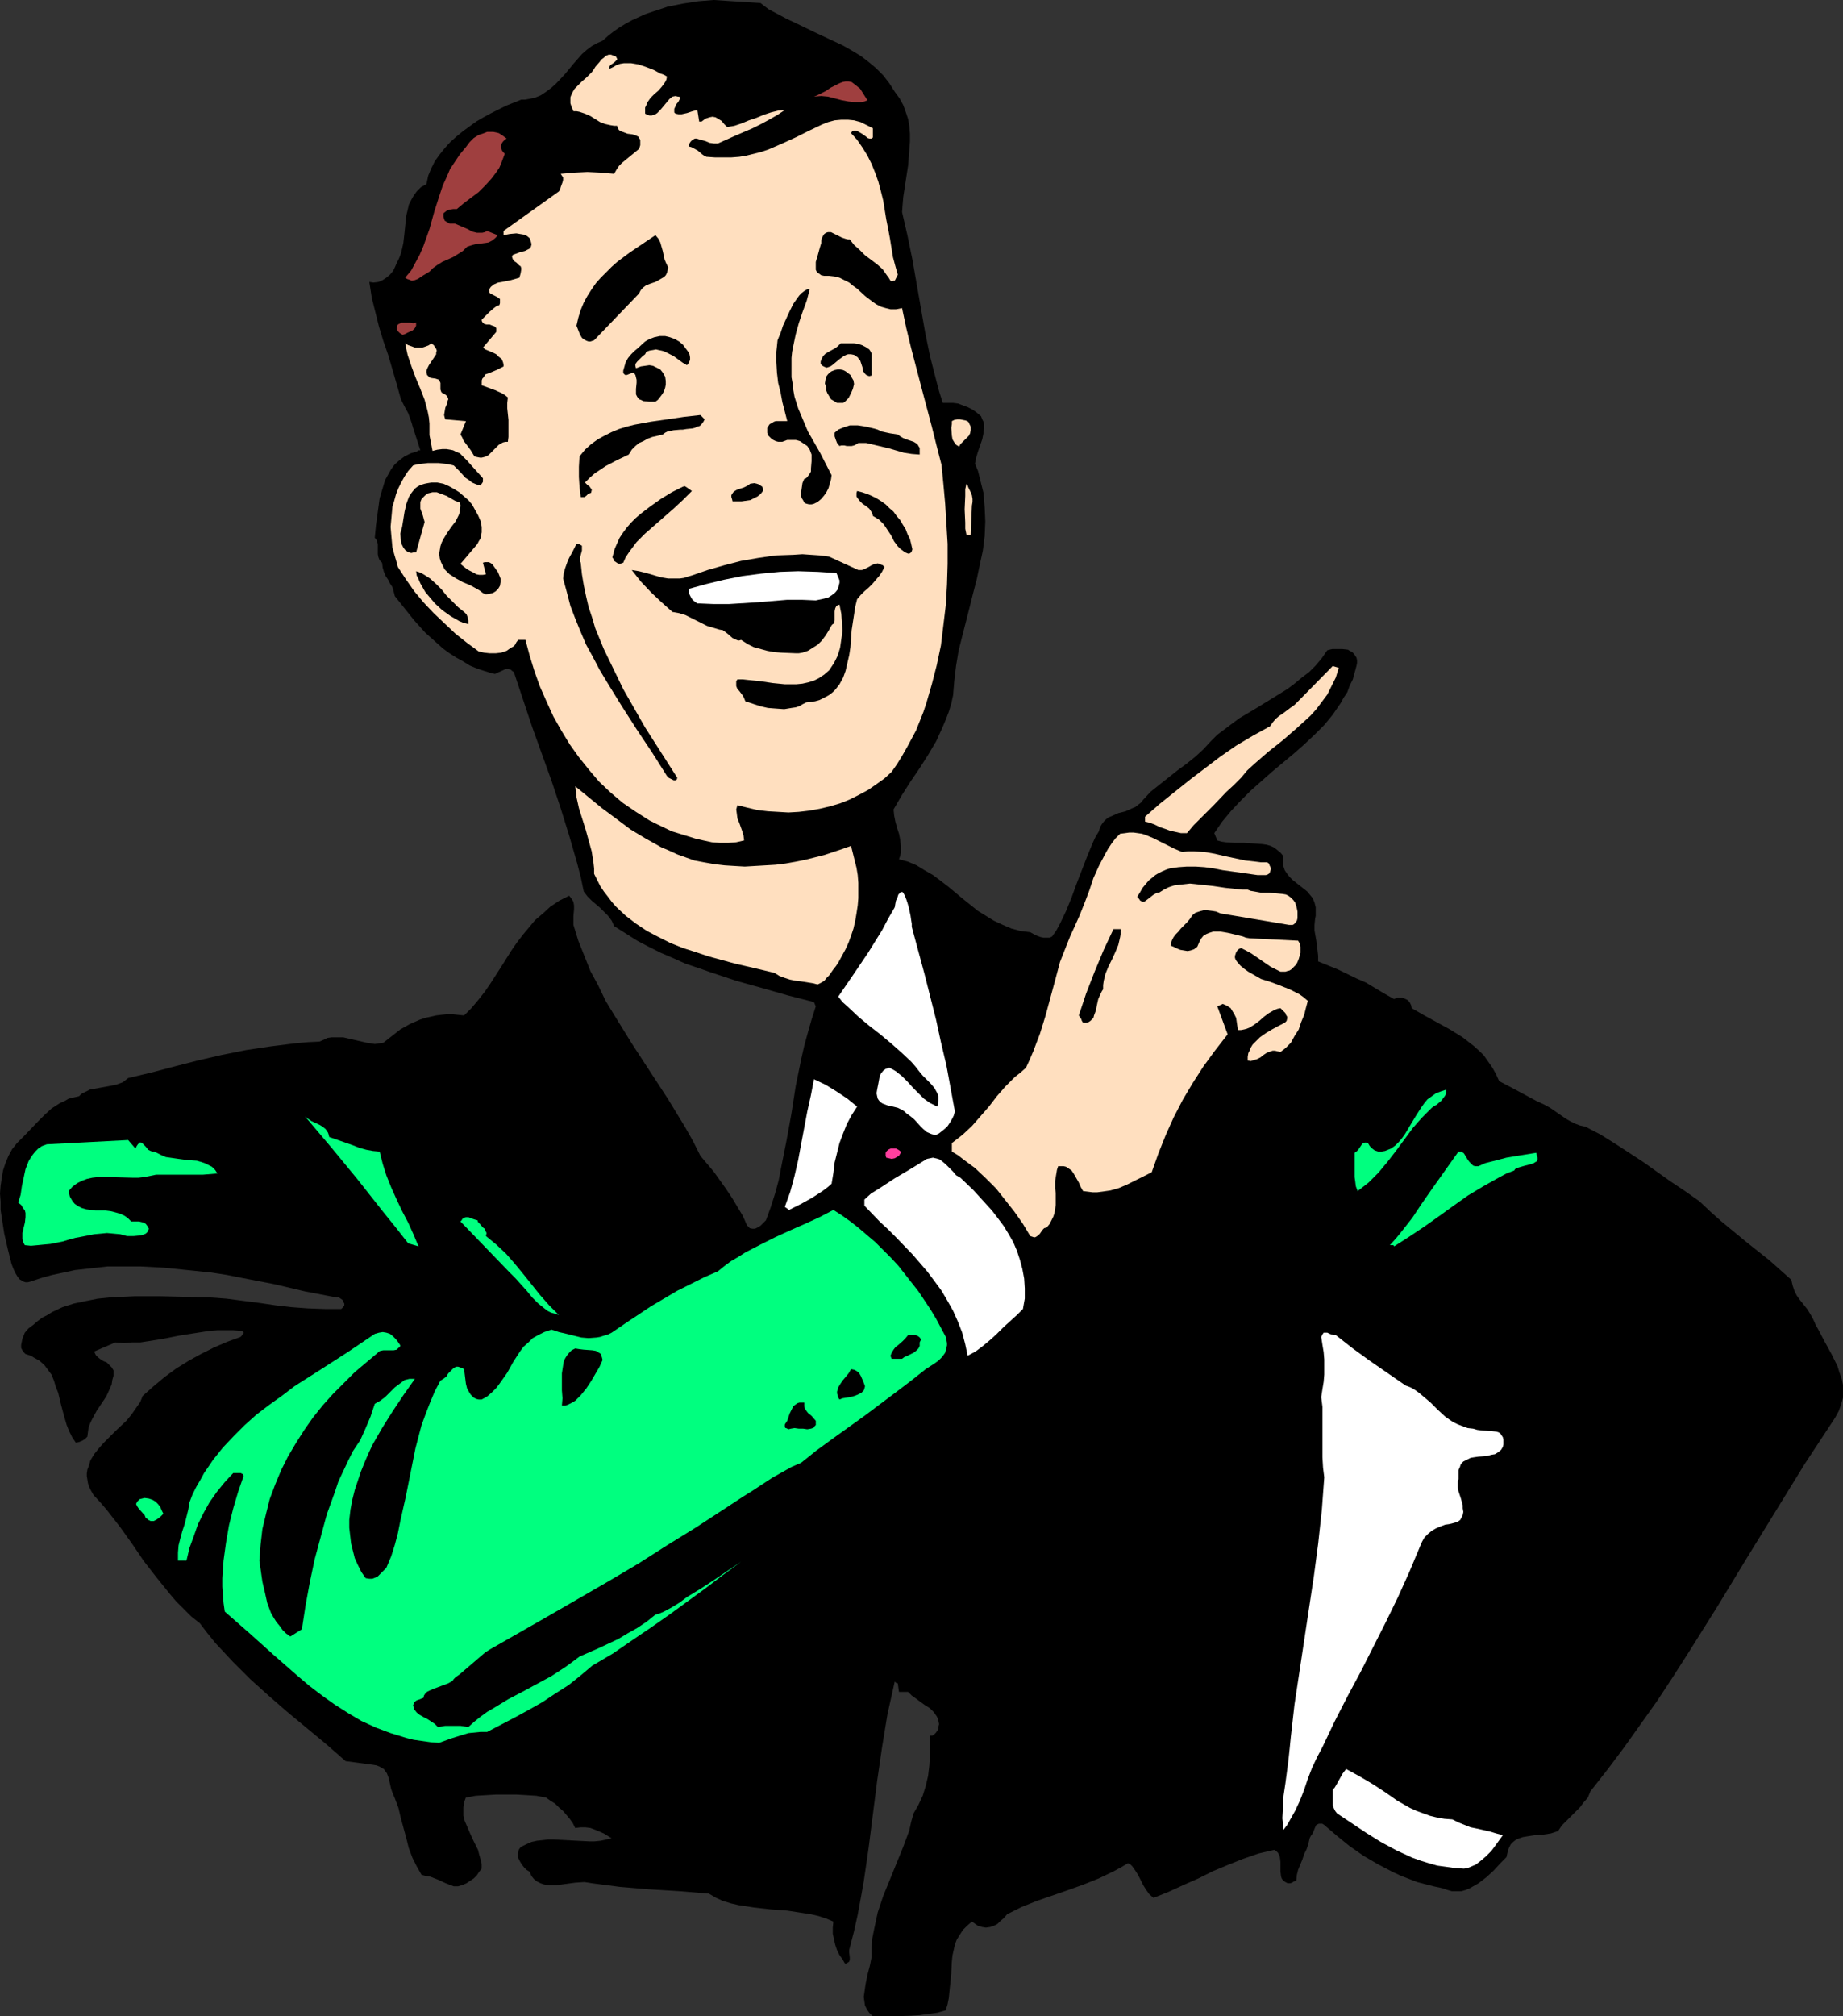
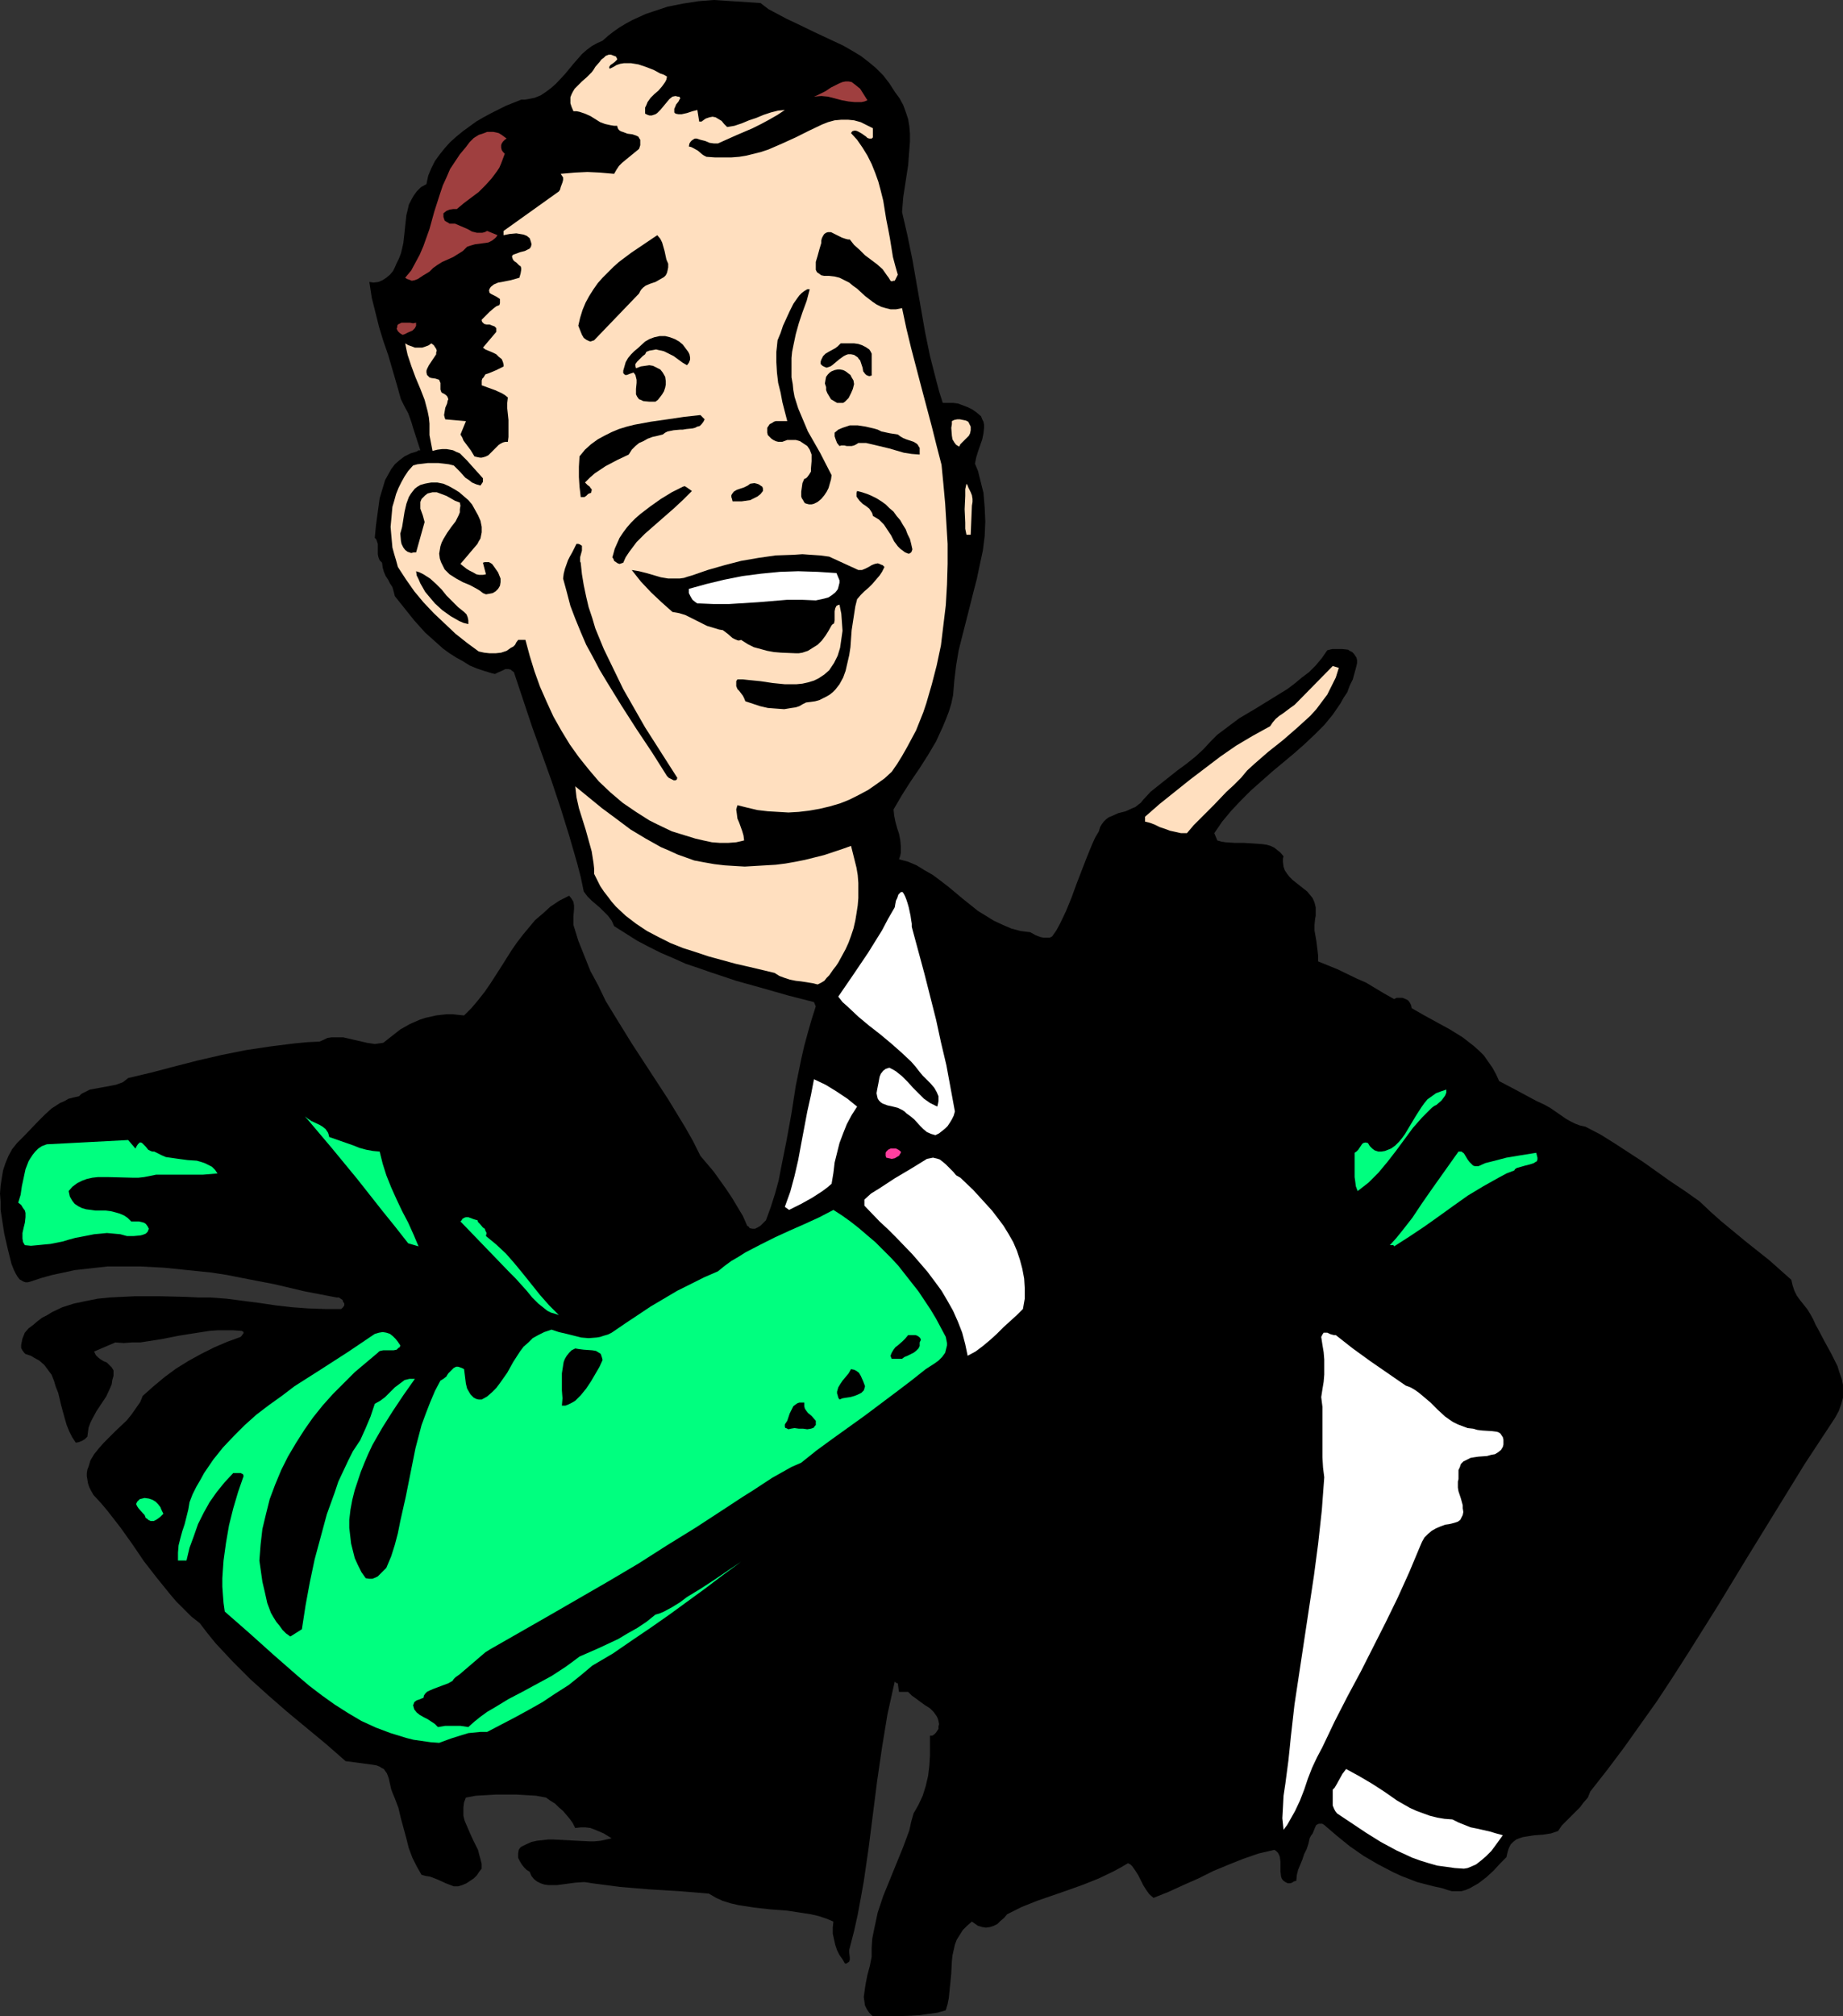
<svg xmlns="http://www.w3.org/2000/svg" xmlns:ns1="http://sodipodi.sourceforge.net/DTD/sodipodi-0.dtd" xmlns:ns2="http://www.inkscape.org/namespaces/inkscape" version="1.0" width="129.724mm" height="141.837mm" id="svg43" ns1:docname="Guy Smiling.wmf">
  <rect width="100%" height="100%" fill="#333333" stroke="none" />
  <ns1:namedview id="namedview43" pagecolor="#ffffff" bordercolor="#000000" borderopacity="0.25" ns2:showpageshadow="2" ns2:pageopacity="0.0" ns2:pagecheckerboard="0" ns2:deskcolor="#d1d1d1" ns2:document-units="mm" />
  <defs id="defs1">
    <pattern id="WMFhbasepattern" patternUnits="userSpaceOnUse" width="6" height="6" x="0" y="0" />
  </defs>
  <path style="fill:#000000;fill-opacity:1;fill-rule:evenodd;stroke:none" d="m 109.888,113.742 -0.323,-1.131 -0.323,-0.969 -0.646,-1.777 -0.97,-1.777 -0.485,-0.969 -0.485,-0.969 -1.131,-4.039 -1.131,-3.878 -1.131,-3.878 -1.293,-3.716 -1.131,-3.716 -0.97,-3.878 -0.97,-3.878 -0.646,-4.201 1.131,0.162 1.293,-0.162 1.131,-0.485 0.97,-0.646 0.97,-0.808 0.808,-0.969 0.485,-0.969 0.485,-1.131 0.646,-1.293 0.485,-1.293 0.323,-1.293 0.323,-1.454 0.323,-2.908 0.162,-1.616 0.323,-2.908 0.323,-1.293 0.323,-1.454 0.646,-1.293 0.646,-1.131 0.808,-1.131 1.131,-1.131 1.454,-0.808 0.485,-2.262 0.808,-1.939 0.97,-1.939 1.293,-1.777 1.293,-1.616 1.454,-1.616 1.616,-1.454 1.778,-1.454 3.555,-2.585 1.939,-1.131 2.101,-1.131 3.878,-1.939 4.04,-1.616 h 0.97 l 0.97,-0.162 1.616,-0.323 1.616,-0.646 1.454,-0.969 1.293,-0.969 1.293,-1.131 2.424,-2.585 2.262,-2.747 2.262,-2.585 1.293,-1.131 1.293,-0.969 1.454,-0.808 1.454,-0.646 1.454,-1.293 1.454,-1.131 1.616,-1.131 1.616,-0.969 1.778,-0.969 1.778,-0.808 1.778,-0.808 1.939,-0.646 3.878,-1.293 4.04,-0.808 4.202,-0.646 L 189.88,0 l 12.443,0.808 2.101,1.616 2.424,1.293 2.424,1.293 2.424,1.131 5.01,2.423 5.171,2.423 2.424,1.131 2.262,1.293 2.424,1.454 2.101,1.616 1.939,1.616 1.939,1.939 1.616,2.1 1.454,2.262 1.293,1.777 0.97,1.777 0.646,1.777 0.646,1.939 0.323,1.939 0.162,1.939 v 2.1 l -0.162,2.1 -0.323,4.201 -0.646,4.201 -0.646,4.201 -0.162,1.939 -0.162,2.1 1.454,6.301 1.293,6.301 2.262,12.925 1.131,6.463 1.293,6.301 1.616,6.301 0.808,3.07 0.97,3.07 h 1.293 1.454 l 1.293,0.162 1.293,0.485 1.293,0.485 1.293,0.646 1.131,0.808 1.131,0.969 0.323,0.808 0.323,0.646 0.162,0.808 v 0.808 l -0.162,1.454 -0.323,1.616 -1.131,3.231 -0.485,1.616 -0.323,1.616 0.808,1.939 0.485,1.939 0.485,1.939 0.485,1.939 0.162,1.939 0.162,1.939 0.162,3.716 -0.162,3.878 -0.485,3.878 -0.808,3.716 -0.808,3.878 -0.97,3.716 -0.97,3.878 -1.939,7.594 -0.97,3.878 -0.646,3.878 -0.485,4.039 -0.323,3.878 -0.485,2.262 -0.646,2.1 -0.808,2.1 -0.808,1.939 -1.778,3.878 -2.101,3.554 -2.262,3.554 -2.424,3.554 -2.262,3.554 -2.262,3.878 0.162,1.616 0.323,1.616 0.485,1.777 0.485,1.454 0.323,1.616 0.162,1.777 v 1.616 l -0.162,0.808 -0.323,0.969 2.424,0.646 2.262,0.969 2.101,1.293 2.262,1.293 1.939,1.454 2.101,1.616 3.878,3.231 4.04,3.231 2.101,1.293 2.101,1.293 2.424,1.131 2.262,0.969 2.424,0.646 1.293,0.162 1.293,0.162 1.454,0.808 1.293,0.485 0.808,0.162 h 0.808 0.808 l 0.646,-0.323 1.131,-1.616 0.97,-1.777 1.616,-3.393 1.454,-3.554 1.293,-3.554 2.747,-7.109 1.454,-3.554 0.808,-1.777 0.97,-1.616 0.323,-1.131 0.485,-0.808 0.485,-0.646 0.646,-0.646 0.646,-0.485 0.808,-0.323 1.778,-0.808 1.939,-0.485 1.778,-0.808 0.808,-0.323 0.808,-0.646 0.646,-0.485 0.646,-0.808 1.939,-2.1 2.424,-1.939 4.686,-3.716 2.424,-1.777 2.424,-1.939 2.101,-1.939 1.939,-2.1 1.778,-1.777 1.939,-1.454 1.939,-1.454 1.939,-1.454 4.363,-2.585 4.202,-2.585 4.202,-2.585 1.939,-1.454 1.939,-1.616 1.939,-1.454 1.778,-1.777 1.616,-1.939 1.454,-2.1 1.293,-0.323 h 1.293 1.454 l 1.454,0.162 0.485,0.323 0.646,0.323 0.485,0.485 0.323,0.485 0.323,0.485 0.162,0.646 v 0.808 l -0.162,0.808 -0.485,1.777 -0.485,1.777 -0.808,1.616 -0.646,1.777 -0.97,1.454 -0.808,1.454 -2.101,3.07 -2.262,2.747 -2.586,2.585 -2.747,2.585 -2.747,2.423 -5.818,4.847 -5.656,5.009 -2.586,2.585 -2.586,2.747 -2.424,2.908 -2.101,3.07 0.808,1.939 1.131,0.323 1.131,0.162 2.424,0.162 h 2.424 l 2.424,0.162 2.424,0.162 1.131,0.162 1.131,0.323 0.97,0.485 0.808,0.646 0.808,0.646 0.808,0.969 -0.162,0.646 v 0.808 l 0.162,1.293 0.323,0.969 0.646,0.969 0.646,0.808 0.808,0.808 3.878,3.07 0.808,0.969 0.646,0.808 0.485,1.131 0.323,1.293 v 1.454 0.808 l -0.162,0.808 -0.162,1.616 v 1.454 l 0.485,2.747 0.323,2.585 0.162,1.454 v 1.454 l 5.171,2.1 5.01,2.423 2.586,1.131 2.424,1.454 2.424,1.454 2.586,1.454 0.646,-0.323 h 0.808 0.808 l 0.808,0.323 0.646,0.323 0.485,0.646 0.323,0.646 0.162,0.808 3.394,1.939 6.787,3.716 3.394,2.1 1.454,1.131 1.454,1.131 1.454,1.293 1.293,1.293 1.131,1.616 1.131,1.616 0.97,1.777 0.808,1.777 3.394,1.777 6.626,3.554 1.778,0.808 1.778,0.969 4.202,2.908 1.131,0.646 1.293,0.646 1.293,0.485 1.454,0.323 4.04,2.1 3.878,2.423 3.717,2.423 3.717,2.423 7.272,5.17 3.878,2.585 3.878,2.747 2.909,2.747 2.909,2.585 6.464,5.332 6.302,5.009 2.909,2.585 2.909,2.585 0.323,1.454 0.485,1.454 0.646,1.293 0.808,1.131 1.939,2.424 0.808,1.293 0.808,1.454 0.646,1.454 0.808,1.454 1.616,3.07 1.778,3.231 1.616,3.231 0.485,1.616 0.646,1.777 0.323,1.616 v 1.777 1.616 l -0.485,1.777 -0.646,1.777 -0.97,1.777 -4.04,6.14 -4.04,6.14 -7.757,12.602 -7.757,12.602 -7.757,12.764 -7.918,12.602 -4.04,6.301 -4.04,6.14 -4.363,6.14 -4.363,6.14 -4.363,5.816 -4.686,5.978 -0.646,1.616 -1.131,1.293 -0.97,1.293 -1.293,1.293 -2.424,2.423 -1.131,1.131 -0.97,1.454 -0.97,0.323 -0.97,0.323 -2.101,0.323 -2.262,0.162 -2.101,0.323 -0.97,0.162 -0.97,0.323 -0.808,0.323 -0.808,0.646 -0.646,0.646 -0.485,0.969 -0.323,0.969 -0.323,1.454 -1.616,1.616 -1.778,1.939 -1.939,1.777 -2.101,1.616 -1.131,0.646 -1.131,0.646 -1.131,0.485 -1.131,0.323 h -1.293 -1.293 l -1.131,-0.323 -1.454,-0.485 -2.262,-0.485 -4.363,-1.131 -2.101,-0.808 -2.101,-0.808 -2.101,-0.969 -4.04,-2.1 -3.878,-2.262 -3.717,-2.585 -3.394,-2.747 -3.394,-2.908 -0.485,-0.323 h -0.323 -0.485 -0.162 l -0.646,0.323 -0.323,0.646 -0.323,0.808 -0.323,0.808 -0.485,0.646 -0.323,0.646 -0.323,1.454 -0.485,1.454 -0.646,1.293 -0.485,1.454 -1.131,2.747 -0.323,1.293 -0.162,1.616 -0.646,0.162 -0.485,0.323 -0.485,0.162 h -0.323 -0.323 l -0.646,-0.323 -0.646,-0.485 -0.323,-0.485 -0.162,-0.485 -0.162,-1.293 v -2.585 l -0.162,-1.293 -0.162,-0.485 -0.323,-0.646 -0.485,-0.485 -0.485,-0.323 -4.202,0.969 -4.202,1.454 -4.04,1.616 -3.878,1.616 -3.878,1.939 -4.04,1.777 -3.878,1.777 -4.04,1.616 -1.131,-0.969 -0.808,-1.131 -0.808,-1.293 -1.293,-2.585 -0.808,-1.293 -0.808,-1.131 -0.485,-0.485 -0.646,-0.323 -1.939,1.131 -1.778,0.969 -4.04,1.939 -4.04,1.616 -4.04,1.454 -8.403,2.908 -4.04,1.616 -3.878,1.939 -0.808,0.969 -0.97,0.808 -0.808,0.808 -0.97,0.485 -0.97,0.323 -1.131,0.162 -0.97,-0.162 -1.131,-0.323 -1.616,-1.131 -1.293,1.131 -1.131,1.131 -0.808,1.293 -0.808,1.293 -0.485,1.293 -0.323,1.454 -0.323,1.454 -0.162,1.616 -0.162,3.231 -0.323,3.231 -0.323,3.231 -0.323,1.616 -0.485,1.616 -2.262,0.646 -2.424,0.323 -2.262,0.323 -2.586,0.162 -4.848,0.162 h -5.01 l -0.97,-0.969 -0.646,-0.969 -0.485,-0.969 -0.162,-1.131 -0.162,-1.131 0.162,-1.131 0.323,-2.262 0.485,-2.423 0.646,-2.423 0.485,-2.423 v -1.293 -1.131 l 0.162,-2.423 0.485,-2.423 0.485,-2.262 0.485,-2.262 1.454,-4.362 1.778,-4.362 1.778,-4.362 1.778,-4.362 1.616,-4.362 0.485,-2.262 0.646,-2.262 1.293,-2.262 1.131,-2.423 0.808,-2.585 0.646,-2.747 0.323,-2.747 0.162,-2.585 v -2.747 -2.585 h 0.646 l 0.485,-0.323 0.485,-0.485 0.323,-0.485 0.323,-0.485 v -0.646 l 0.162,-0.646 -0.162,-0.808 -0.162,-0.646 -0.323,-0.646 -0.808,-1.131 -0.97,-0.969 -1.293,-0.808 -1.131,-0.808 -1.293,-0.969 -1.131,-0.808 -0.97,-0.969 h -2.424 l -0.323,-2.262 -0.485,-0.162 -0.323,-0.323 -0.97,4.362 -0.97,4.362 -1.454,8.886 -1.293,8.886 -1.131,8.886 -1.131,8.886 -1.293,8.886 -0.808,4.524 -0.808,4.362 -0.97,4.362 -1.131,4.362 -0.162,0.646 v 0.646 l 0.162,1.293 v 0.646 l -0.162,0.485 -0.485,0.323 -0.162,0.162 h -0.485 l -0.646,-1.131 -0.808,-1.131 -0.646,-1.293 -0.485,-1.454 -0.323,-1.454 -0.323,-1.454 v -1.616 l 0.162,-1.616 -1.939,-0.808 -1.939,-0.646 -2.101,-0.485 -2.101,-0.323 -4.202,-0.646 -4.363,-0.323 -4.363,-0.485 -2.101,-0.323 -2.101,-0.323 -2.101,-0.485 -2.101,-0.646 -1.778,-0.808 -1.939,-1.131 -7.757,-0.646 -8.08,-0.485 -7.757,-0.646 -3.717,-0.485 -3.717,-0.485 -0.97,-0.162 -1.131,-0.162 -2.424,0.162 -2.424,0.323 -2.424,0.323 h -1.131 -1.131 l -1.131,-0.162 -0.97,-0.323 -0.97,-0.485 -0.808,-0.646 -0.646,-0.808 -0.485,-1.131 -0.808,-0.485 -0.646,-0.646 -0.646,-0.808 -0.485,-0.808 -0.485,-0.969 v -1.131 l 0.162,-0.969 0.323,-0.485 0.323,-0.323 1.293,-0.646 1.454,-0.646 1.454,-0.323 1.454,-0.162 1.454,-0.162 h 1.616 l 3.07,0.162 3.07,0.162 3.232,0.162 h 1.454 l 1.616,-0.162 1.454,-0.323 1.454,-0.323 -2.101,-1.293 -1.131,-0.485 -1.131,-0.485 -1.293,-0.485 -1.293,-0.162 h -1.293 l -1.454,0.162 -0.646,-1.293 -0.808,-1.131 -0.808,-0.969 -0.97,-1.131 -1.131,-0.969 -0.97,-0.969 -1.293,-0.808 -1.131,-0.808 -2.586,-0.485 -2.586,-0.162 -2.747,-0.162 h -5.333 l -2.747,0.162 -2.747,0.162 -2.586,0.485 -0.485,1.293 -0.162,1.293 v 1.131 1.131 l 0.323,1.293 0.485,1.131 0.97,2.262 0.97,2.1 1.131,2.262 0.323,1.293 0.323,1.131 0.323,1.293 v 1.293 l -0.646,0.808 -0.646,0.969 -0.808,0.808 -0.97,0.646 -0.97,0.646 -1.131,0.485 -1.131,0.323 h -1.131 l -2.101,-0.808 -2.101,-0.969 -2.101,-0.808 -1.131,-0.162 -1.131,-0.323 -0.646,-1.131 -0.646,-1.131 -1.131,-2.262 -0.97,-2.585 -0.646,-2.585 -1.454,-5.332 -0.646,-2.747 -0.97,-2.585 -0.485,-1.131 -0.485,-1.293 -0.646,-2.908 -0.485,-1.293 -0.485,-0.646 -0.323,-0.485 -0.646,-0.323 -0.485,-0.323 -0.808,-0.323 -0.97,-0.162 -7.272,-0.969 -2.586,-2.262 -2.586,-2.262 -10.342,-8.563 -5.01,-4.362 -4.848,-4.362 -4.686,-4.685 -2.262,-2.423 -2.262,-2.423 -2.101,-2.585 -2.101,-2.747 -2.262,-1.777 -1.939,-1.939 -2.101,-2.1 -1.778,-2.1 -3.394,-4.201 -3.394,-4.362 -3.07,-4.524 -3.232,-4.524 -3.394,-4.362 -1.778,-2.1 -1.939,-2.1 -0.646,-1.131 -0.485,-0.969 -0.323,-0.969 -0.162,-0.969 -0.162,-0.969 v -0.808 l 0.162,-0.969 0.323,-0.808 0.485,-1.616 0.97,-1.616 1.293,-1.616 1.293,-1.454 3.07,-3.07 3.07,-2.908 1.293,-1.616 1.131,-1.616 1.131,-1.616 0.646,-1.616 2.909,-2.585 2.909,-2.423 3.07,-2.262 3.394,-2.1 3.232,-1.777 3.555,-1.777 3.394,-1.454 3.555,-1.293 0.323,-0.323 0.323,-0.485 0.162,-0.162 v -0.323 l -0.162,-0.162 -0.323,-0.162 -2.262,-0.162 h -2.101 -2.101 l -2.101,0.162 -4.202,0.646 -4.04,0.646 -4.04,0.808 -4.04,0.646 -2.101,0.323 h -2.262 l -2.101,0.162 -2.262,-0.162 -5.656,2.423 0.485,0.969 0.646,0.646 0.646,0.485 0.808,0.485 0.808,0.323 0.646,0.646 0.646,0.646 0.485,0.808 v 1.454 l -0.323,1.131 -0.162,1.131 -0.485,1.131 -0.97,2.1 -1.293,1.939 -1.293,1.939 -1.131,2.1 -0.485,0.969 -0.485,1.293 -0.162,1.131 -0.162,1.293 -0.646,0.646 -0.808,0.485 -0.808,0.323 -0.808,0.162 -0.97,-1.454 -0.808,-1.616 -0.646,-1.616 -0.485,-1.616 -0.97,-3.554 -0.808,-3.393 -0.646,-1.616 -0.485,-1.616 -0.646,-1.616 -0.97,-1.293 -0.97,-1.293 -1.293,-1.131 -1.454,-0.808 -0.808,-0.485 -0.97,-0.323 -0.485,-0.162 -0.323,-0.323 -0.485,-0.646 -0.323,-0.646 v -0.808 l 0.162,-0.808 0.162,-0.808 0.646,-1.616 0.97,-1.131 1.293,-0.969 1.131,-0.969 1.293,-0.969 1.293,-0.646 1.293,-0.808 2.747,-1.293 3.07,-0.969 3.07,-0.646 3.232,-0.646 3.232,-0.323 3.232,-0.162 3.394,-0.162 h 6.787 l 6.787,0.162 3.232,0.162 h 3.232 l 4.363,0.323 8.726,1.131 4.363,0.646 4.202,0.485 4.363,0.323 4.525,0.162 h 4.363 l 0.485,-0.485 0.323,-0.485 v -0.485 l -0.323,-0.485 -0.162,-0.485 -0.485,-0.323 -0.485,-0.323 h -0.646 l -8.403,-1.616 -8.242,-1.939 -8.403,-1.616 -4.04,-0.808 -4.202,-0.646 -6.302,-0.646 -6.302,-0.646 -6.141,-0.323 h -5.818 -3.07 l -2.909,0.323 -2.909,0.323 -2.909,0.323 -2.909,0.646 -3.07,0.646 -2.909,0.808 -2.909,0.969 -0.646,0.162 H 6.787 l -0.485,-0.162 -0.323,-0.162 -0.808,-0.485 -0.485,-0.646 -0.485,-0.808 -0.485,-0.969 -0.323,-0.808 -0.323,-0.808 -0.97,-3.878 -0.97,-4.201 -0.646,-4.201 -0.323,-2.1 v -2.262 L 0,317.316 l 0.162,-2.1 0.323,-2.1 0.323,-1.939 0.646,-1.939 0.808,-1.939 0.97,-1.777 1.293,-1.616 1.939,-1.939 3.555,-3.716 1.939,-1.939 1.778,-1.616 2.262,-1.454 1.131,-0.485 1.131,-0.646 1.293,-0.323 1.454,-0.323 0.646,-0.646 0.646,-0.323 1.616,-0.808 1.778,-0.323 1.778,-0.323 1.778,-0.323 1.616,-0.323 1.778,-0.646 0.646,-0.485 0.808,-0.646 6.141,-1.454 6.141,-1.616 6.302,-1.616 6.302,-1.454 6.464,-1.293 6.464,-0.969 6.464,-0.808 3.394,-0.323 3.232,-0.162 1.131,-0.485 0.97,-0.485 1.131,-0.162 h 0.97 2.101 l 2.101,0.485 2.101,0.485 2.101,0.485 2.101,0.323 1.131,-0.162 1.131,-0.162 2.262,-1.777 2.262,-1.777 2.586,-1.454 2.586,-1.131 1.454,-0.485 1.454,-0.323 1.454,-0.323 1.293,-0.162 1.616,-0.162 h 1.454 l 1.454,0.162 1.616,0.162 1.939,-1.939 1.778,-2.1 1.778,-2.262 1.454,-2.1 2.909,-4.524 2.747,-4.362 1.454,-2.1 1.616,-2.1 1.616,-1.939 1.616,-1.939 2.101,-1.777 1.939,-1.777 2.424,-1.616 2.586,-1.293 0.646,0.808 0.485,0.808 0.162,0.969 v 0.969 l -0.162,1.939 v 1.131 1.131 l 1.293,4.201 1.616,4.039 1.616,4.039 2.101,3.878 1.939,4.039 2.262,3.716 4.686,7.594 4.848,7.432 4.848,7.432 2.262,3.716 2.262,3.716 2.101,3.716 1.939,3.878 3.555,4.201 3.232,4.524 1.616,2.423 1.454,2.423 1.454,2.423 1.131,2.585 0.485,0.323 0.162,0.323 0.808,0.162 h 0.646 l 0.646,-0.323 0.808,-0.485 0.485,-0.485 0.485,-0.485 0.485,-0.485 1.293,-3.554 1.131,-3.554 0.97,-3.554 0.646,-3.393 1.454,-7.27 1.293,-7.109 1.131,-7.27 1.454,-7.109 0.808,-3.554 0.97,-3.554 0.97,-3.393 1.131,-3.554 -0.485,-1.131 -6.949,-1.777 -6.787,-1.939 -6.949,-1.939 -6.787,-2.262 -3.232,-1.131 -3.394,-1.131 -3.232,-1.454 -3.394,-1.454 -3.232,-1.616 -3.07,-1.616 -3.07,-1.939 -3.07,-1.939 -0.646,-1.454 -0.97,-1.293 -1.131,-1.131 -0.97,-0.969 -1.131,-0.969 -1.131,-0.969 -1.131,-1.131 -0.97,-1.293 -0.808,-3.878 -0.97,-3.716 -2.101,-7.27 -2.262,-7.27 -2.424,-7.27 -5.171,-14.379 -2.424,-7.27 -2.424,-7.27 -0.485,-0.323 -0.323,-0.323 -0.646,-0.162 h -0.808 l -0.646,0.323 -1.454,0.646 -0.646,0.323 -0.808,-0.162 -2.101,-0.646 -1.939,-0.646 -1.939,-0.808 -1.778,-1.131 -1.778,-0.969 -1.778,-1.131 -1.778,-1.293 -1.616,-1.454 -3.07,-2.747 -2.909,-3.231 -2.586,-3.231 -2.586,-3.231 -0.323,-1.293 -0.323,-1.131 -0.646,-0.969 -0.485,-0.969 -0.646,-0.969 -0.485,-1.131 -0.323,-1.131 -0.162,-1.293 -0.323,-0.323 -0.323,-0.323 -0.323,-0.808 -0.162,-0.808 v -2.747 l -0.323,-0.969 -0.162,-0.323 -0.323,-0.323 0.323,-3.393 0.485,-3.554 0.485,-3.554 0.485,-1.616 0.485,-1.616 0.485,-1.616 0.808,-1.454 0.808,-1.454 0.97,-1.293 1.293,-1.131 1.293,-0.969 1.616,-0.808 1.616,-0.485 0.485,-0.323 h 0.485 z" id="path1" />
  <path style="fill:#ffdfbf;fill-opacity:1;fill-rule:evenodd;stroke:none" d="m 115.059,119.882 1.293,-0.323 1.293,-0.162 h 1.131 l 0.97,0.162 0.808,0.162 0.97,0.485 0.808,0.323 0.646,0.646 1.293,1.293 1.293,1.454 1.454,1.616 1.454,1.616 v 0.485 0.485 l -0.323,0.485 -0.323,0.485 -1.131,-0.323 -1.131,-0.485 -0.808,-0.646 -0.97,-0.646 -1.454,-1.616 -0.808,-0.808 -0.808,-0.808 -1.293,-0.323 -1.293,-0.162 -1.454,-0.162 h -2.909 l -1.293,0.162 -1.454,0.162 -1.131,0.323 -1.293,1.454 -0.97,1.454 -0.808,1.454 -0.808,1.616 -0.646,1.616 -0.485,1.777 -0.485,1.616 -0.162,1.777 -0.162,1.777 -0.162,1.777 0.162,1.939 0.162,1.777 0.162,1.777 0.485,1.777 0.485,1.616 0.485,1.777 2.101,3.231 2.262,3.231 2.424,2.908 2.747,2.908 2.909,2.747 2.909,2.747 3.07,2.423 3.07,2.262 1.454,0.323 1.454,0.162 h 1.616 l 1.454,-0.162 1.454,-0.485 1.131,-0.808 0.646,-0.323 0.485,-0.485 0.323,-0.646 0.485,-0.646 h 1.939 l 1.131,4.201 1.293,4.201 1.454,4.039 1.778,4.039 1.778,3.878 2.101,3.716 2.262,3.716 2.424,3.393 2.586,3.231 2.747,3.231 3.07,2.908 3.232,2.747 3.555,2.423 3.555,2.262 1.939,0.969 4.04,1.939 2.101,0.646 4.202,1.293 2.101,0.485 2.262,0.485 2.101,0.162 h 2.262 l 2.101,-0.162 2.101,-0.485 -0.162,-1.293 -0.323,-1.131 -0.808,-2.262 -0.485,-1.131 -0.162,-1.293 -0.162,-1.131 0.323,-1.131 2.586,0.646 2.747,0.646 2.747,0.323 2.747,0.162 2.747,0.162 2.747,-0.162 2.747,-0.323 2.747,-0.485 2.747,-0.646 2.747,-0.808 2.424,-0.969 2.586,-1.293 2.424,-1.293 2.101,-1.454 2.262,-1.616 1.939,-1.777 1.454,-2.1 1.293,-2.1 1.293,-2.262 2.424,-4.524 1.939,-4.847 0.808,-2.423 1.454,-5.009 1.293,-5.009 1.131,-5.332 0.646,-5.332 0.646,-5.332 0.323,-5.493 0.162,-5.493 v -5.332 l -0.323,-5.332 -0.323,-5.332 -0.485,-5.332 -0.485,-5.009 -1.293,-5.009 -1.293,-5.17 -2.747,-10.34 -2.747,-10.502 -1.293,-5.332 -1.131,-5.332 -1.616,0.323 h -1.454 l -1.293,-0.323 -1.131,-0.323 -1.293,-0.646 -0.97,-0.646 -2.101,-1.616 -2.101,-1.939 -1.131,-0.808 -0.97,-0.808 -1.293,-0.646 -1.293,-0.646 -1.293,-0.323 -1.454,-0.162 h -1.293 l -0.808,-0.162 -0.646,-0.485 -0.485,-0.323 -0.323,-0.646 v -0.646 -0.808 -0.646 l 0.485,-1.616 0.485,-1.777 0.485,-1.616 v -0.646 l 0.162,-0.646 0.323,-0.646 0.323,-0.485 0.485,-0.323 0.485,-0.162 h 0.323 0.485 l 0.97,0.485 0.97,0.485 0.97,0.485 0.97,0.323 0.646,0.162 h 0.485 l 1.131,1.454 1.454,1.293 1.454,1.454 3.232,2.423 1.454,1.293 1.131,1.616 0.485,0.646 0.485,0.808 0.323,0.162 0.485,-0.162 h 0.323 l 0.162,-0.323 0.323,-0.646 0.162,-0.323 0.162,-0.323 -0.646,-2.262 -0.646,-2.423 -0.808,-5.009 -0.485,-2.585 -0.485,-2.423 -0.808,-5.009 -0.646,-2.585 -0.646,-2.423 -0.808,-2.262 -0.97,-2.423 -1.131,-2.262 -1.293,-2.1 -1.454,-2.1 -1.616,-1.777 0.323,-0.485 0.485,-0.162 h 0.485 l 0.485,0.162 1.131,0.646 1.131,0.808 0.323,0.323 0.485,0.162 h 0.485 0.162 l 0.323,-0.323 v -0.485 -0.808 -0.485 -0.646 l -1.616,-0.808 -1.616,-0.808 -1.778,-0.485 -1.616,-0.162 h -1.778 l -1.778,0.162 -1.778,0.485 -1.616,0.646 -3.394,1.616 -3.555,1.777 -3.555,1.616 -3.717,1.616 -1.939,0.646 -1.939,0.485 -1.939,0.485 -1.939,0.323 -2.101,0.162 h -2.262 -2.101 l -2.262,-0.162 -0.646,-0.323 -0.485,-0.323 -1.131,-0.969 -1.131,-0.646 -0.646,-0.323 -0.646,-0.162 0.162,-0.808 0.323,-0.485 0.323,-0.323 0.485,-0.323 0.323,-0.162 h 0.485 l 0.97,0.323 1.293,0.323 1.131,0.485 1.131,0.162 h 0.646 0.485 l 4.686,-2.1 4.525,-1.939 2.262,-1.131 2.101,-1.131 2.262,-1.293 1.939,-1.293 -1.778,0.162 -1.939,0.485 -1.939,0.646 -1.939,0.808 -1.939,0.646 -1.939,0.808 -1.939,0.646 -1.939,0.323 -0.808,-0.808 -0.646,-0.808 -0.808,-0.485 -0.808,-0.485 -0.808,-0.162 -0.808,0.162 -0.97,0.323 -0.485,0.323 -0.646,0.485 h -0.646 l -0.485,-3.07 -1.293,0.323 -1.454,0.485 -1.454,0.323 h -0.808 l -0.808,-0.162 -0.323,-0.323 v -0.485 -0.485 l 0.162,-0.323 0.323,-0.808 0.646,-0.808 0.323,-0.646 0.162,-0.162 -0.162,-0.323 -0.162,-0.162 h -0.323 l -0.646,-0.162 -0.808,0.162 -0.808,0.646 -0.808,0.969 -0.808,0.969 -0.808,0.969 -0.808,0.808 -0.485,0.323 -0.485,0.162 -0.485,0.162 h -0.646 l -0.485,-0.162 -0.646,-0.323 v -0.808 -0.808 l 0.323,-0.646 0.323,-0.808 0.808,-1.131 0.97,-0.969 1.131,-0.969 0.97,-1.131 0.808,-1.131 0.323,-0.646 0.162,-0.808 -0.808,-0.485 -0.97,-0.323 -1.778,-0.969 -2.101,-0.808 -1.939,-0.646 -1.939,-0.323 h -0.97 -0.97 l -0.97,0.162 -0.97,0.323 -0.808,0.485 -0.97,0.485 -0.162,-0.162 v -0.323 l 0.323,-0.485 0.485,-0.323 0.646,-0.485 0.323,-0.323 0.323,-0.323 v -0.162 l -0.162,-0.323 -0.162,-0.323 -0.485,-0.162 -0.808,-0.323 h -0.646 l -0.808,0.323 -0.485,0.485 -0.646,0.485 -0.485,0.646 -1.131,1.293 -0.485,0.808 -0.485,0.646 -1.293,1.293 -1.293,1.131 -1.293,1.293 -0.646,0.646 -0.485,0.808 -0.323,0.646 -0.323,0.808 v 0.808 0.808 l 0.323,0.969 0.485,1.131 h 0.808 l 0.808,0.162 1.454,0.485 1.454,0.646 1.293,0.808 1.293,0.808 1.293,0.485 1.454,0.323 0.97,0.162 h 0.808 l 0.162,0.646 0.323,0.485 0.485,0.323 0.485,0.162 1.293,0.485 1.293,0.162 0.97,0.323 0.646,0.323 0.162,0.323 0.323,0.485 v 0.646 0.808 l -0.323,0.969 -1.778,1.454 -1.778,1.454 -0.97,0.808 -0.808,0.808 -0.646,0.969 -0.646,1.131 -1.939,-0.162 -1.778,-0.162 -3.394,-0.162 -3.394,0.162 -1.778,0.162 -1.939,0.162 0.323,0.485 0.323,0.485 v 0.646 l -0.162,0.646 -0.485,1.293 -0.162,0.646 -0.323,0.485 -14.706,10.502 v 1.131 l 0.808,-0.162 0.808,-0.162 1.778,-0.162 0.97,0.162 0.97,0.162 0.808,0.323 0.808,0.646 0.162,0.485 0.162,0.485 0.162,0.646 -0.162,0.646 -0.323,0.485 -0.646,0.323 -0.646,0.323 -1.293,0.323 -1.293,0.485 -0.485,0.162 -0.323,0.323 v 0.323 l 0.162,0.485 0.162,0.323 0.323,0.323 0.485,0.323 0.485,0.485 0.323,0.323 0.323,0.162 0.162,0.485 v 0.485 l -0.162,0.969 -0.323,1.131 -1.131,0.323 -1.131,0.323 -2.424,0.485 -0.97,0.162 -1.131,0.485 -0.808,0.646 -0.323,0.485 -0.162,0.485 0.162,0.646 0.485,0.323 1.293,0.646 0.485,0.323 0.485,0.323 v 0.323 0.485 0.323 l -0.162,0.485 -0.808,0.323 -0.646,0.485 -1.131,0.969 -0.485,0.485 -0.485,0.485 -1.131,1.131 v 0.323 l 0.162,0.323 0.485,0.485 0.646,0.162 h 0.808 l 0.808,0.323 0.485,0.162 0.323,0.323 0.162,0.162 v 0.485 0.485 l -3.555,4.201 0.646,0.485 1.939,0.808 0.97,0.485 0.646,0.646 0.808,0.646 0.323,0.808 0.162,0.646 v 0.485 l -0.97,0.485 -0.97,0.485 -1.939,0.808 -0.97,0.323 -0.485,0.808 -0.323,0.323 -0.162,0.485 v 0.646 0.646 l 1.778,0.646 1.778,0.646 1.778,0.808 0.808,0.485 0.808,0.646 -0.162,1.454 v 1.454 l 0.323,3.07 v 3.07 1.454 l -0.162,1.293 h -0.646 l -0.646,0.162 -0.646,0.323 -0.485,0.323 -0.97,0.969 -0.97,0.969 -0.808,0.808 -0.646,0.323 -0.485,0.162 -0.646,0.162 h -0.485 l -0.808,-0.162 -0.646,-0.162 -0.97,-1.616 -0.97,-1.293 -0.97,-1.293 -0.323,-0.808 -0.485,-0.808 1.454,-3.554 -5.494,-0.485 -0.162,-0.485 -0.162,-0.646 0.162,-0.969 0.162,-0.969 0.485,-1.131 0.162,-0.808 0.162,-0.323 -0.162,-0.485 -0.162,-0.323 -0.323,-0.323 -0.485,-0.323 -0.646,-0.323 -0.162,-0.323 -0.162,-0.485 v -0.808 -0.969 l -0.162,-0.323 -0.162,-0.485 -0.97,-0.323 -1.131,-0.162 -0.485,-0.162 -0.323,-0.323 -0.323,-0.323 -0.162,-0.646 v -0.485 l 0.162,-0.485 0.485,-0.969 0.646,-0.969 0.646,-0.969 0.646,-0.969 v -0.485 l 0.162,-0.485 -0.162,-0.485 -0.323,-0.485 -0.323,-0.485 -0.646,-0.485 -0.646,0.485 -0.808,0.323 -0.97,0.323 h -0.97 -0.97 l -0.808,-0.323 -0.97,-0.323 -0.808,-0.485 0.323,1.616 0.323,1.454 0.97,2.908 1.131,3.07 1.293,3.07 1.131,2.908 0.808,3.07 0.323,1.616 0.162,1.616 v 1.616 1.454 z" id="path2" />
  <path style="fill:#9f3f3f;fill-opacity:1;fill-rule:evenodd;stroke:none" d="m 230.765,26.658 -0.808,0.323 -0.808,0.162 h -1.778 l -1.616,-0.162 -1.778,-0.323 -3.717,-0.969 -1.778,-0.162 -1.939,0.162 0.808,-0.323 0.646,-0.323 1.616,-0.808 1.454,-0.969 1.616,-0.808 0.646,-0.323 0.808,-0.323 0.808,-0.162 h 0.808 l 0.808,0.162 0.646,0.485 0.808,0.646 0.808,0.646 z" id="path3" />
  <path style="fill:#9f3f3f;fill-opacity:1;fill-rule:evenodd;stroke:none" d="m 134.774,36.837 -0.485,0.323 -0.485,0.485 -0.323,0.485 -0.162,0.485 v 0.646 l 0.162,0.646 0.323,0.485 0.485,0.485 -0.485,1.293 -0.485,1.293 -0.485,1.131 -0.646,0.969 -1.454,1.939 -1.616,1.777 -1.778,1.777 -1.939,1.454 -1.939,1.454 -1.939,1.616 h -0.97 l -0.97,0.162 -0.808,0.323 -0.808,0.646 v 0.485 0.485 l 0.162,0.485 0.162,0.485 0.485,0.323 0.323,0.162 0.485,0.323 h 0.485 0.485 0.485 l 1.131,0.485 1.131,0.485 1.131,0.485 1.131,0.646 1.293,0.323 h 0.808 0.646 l 0.646,-0.162 0.646,-0.323 2.747,1.131 -0.323,0.485 -0.323,0.323 -0.808,0.646 -0.97,0.485 -1.131,0.162 -1.131,0.162 -1.293,0.162 -1.131,0.323 -0.97,0.323 -1.131,1.131 -1.293,0.808 -1.293,0.808 -2.909,1.293 -1.293,0.808 -1.131,0.808 -0.97,0.969 -1.616,0.969 -1.454,0.969 -0.808,0.323 -0.808,0.162 -0.808,-0.323 -0.485,-0.162 -0.485,-0.323 1.616,-1.939 1.131,-2.1 1.131,-2.1 0.97,-2.262 0.808,-2.262 0.808,-2.262 1.293,-4.685 1.454,-4.524 0.808,-2.423 0.97,-2.1 0.97,-2.262 1.293,-1.939 1.293,-1.939 1.616,-1.939 0.97,-1.293 1.131,-1.131 1.293,-0.808 1.454,-0.485 0.808,-0.323 h 0.808 0.808 l 0.808,0.162 0.646,0.162 0.808,0.485 0.646,0.485 z" id="path4" />
-   <path style="fill:#000000;fill-opacity:1;fill-rule:evenodd;stroke:none" d="m 177.76,71.089 -0.162,0.808 -0.162,0.646 -0.323,0.646 -0.485,0.485 -1.131,0.646 -1.131,0.646 -1.454,0.485 -1.131,0.485 -0.646,0.485 -0.485,0.485 -0.323,0.485 -0.323,0.646 -11.958,12.441 -0.485,0.162 -0.485,0.162 h -0.485 l -0.485,-0.162 -0.646,-0.323 -0.646,-0.485 -0.485,-0.808 -0.323,-0.808 -0.646,-1.616 0.485,-2.1 0.646,-2.1 0.808,-1.939 0.97,-1.777 1.131,-1.777 1.131,-1.616 1.293,-1.454 1.454,-1.454 1.454,-1.454 1.454,-1.293 3.232,-2.423 6.949,-4.685 0.808,0.969 0.485,0.969 0.323,1.131 0.323,1.131 0.485,2.262 0.485,1.131 z" id="path5" />
+   <path style="fill:#000000;fill-opacity:1;fill-rule:evenodd;stroke:none" d="m 177.76,71.089 -0.162,0.808 -0.162,0.646 -0.323,0.646 -0.485,0.485 -1.131,0.646 -1.131,0.646 -1.454,0.485 -1.131,0.485 -0.646,0.485 -0.485,0.485 -0.323,0.485 -0.323,0.646 -11.958,12.441 -0.485,0.162 -0.485,0.162 l -0.485,-0.162 -0.646,-0.323 -0.646,-0.485 -0.485,-0.808 -0.323,-0.808 -0.646,-1.616 0.485,-2.1 0.646,-2.1 0.808,-1.939 0.97,-1.777 1.131,-1.777 1.131,-1.616 1.293,-1.454 1.454,-1.454 1.454,-1.454 1.454,-1.293 3.232,-2.423 6.949,-4.685 0.808,0.969 0.485,0.969 0.323,1.131 0.323,1.131 0.485,2.262 0.485,1.131 z" id="path5" />
  <path style="fill:#000000;fill-opacity:1;fill-rule:evenodd;stroke:none" d="m 215.413,76.905 -0.808,3.07 -1.131,3.07 -0.97,2.908 -0.808,2.908 -0.646,3.07 -0.323,1.616 -0.162,1.616 v 1.616 1.777 1.777 l 0.323,1.777 0.162,1.616 0.323,1.777 0.97,3.07 1.293,3.07 1.293,3.07 3.232,5.655 3.07,5.978 -0.162,1.131 -0.323,1.131 -0.323,1.131 -0.485,0.969 -0.646,0.969 -0.808,0.969 -0.97,0.808 -0.97,0.485 -0.646,0.162 h -0.646 l -0.646,-0.162 -0.485,-0.162 -0.323,-0.485 -0.162,-0.323 -0.323,-0.485 -0.162,-0.485 v -1.293 l 0.162,-1.131 0.162,-1.131 0.485,-1.131 0.485,-0.162 0.323,-0.323 0.485,-0.646 0.485,-0.808 v -0.808 l 0.162,-1.939 v -1.777 l -0.485,-1.293 -0.646,-0.969 -0.97,-0.646 -0.97,-0.646 -1.131,-0.323 h -1.131 -1.131 l -1.293,0.485 h -0.485 -0.646 l -0.646,-0.162 -0.646,-0.323 -0.485,-0.323 -0.485,-0.485 -0.485,-0.485 -0.162,-0.646 v -0.646 -0.646 l 0.323,-0.485 0.323,-0.485 0.646,-0.323 0.485,-0.323 0.485,-0.162 h 0.485 2.586 l -1.293,-5.009 -0.485,-2.585 -0.646,-2.585 -0.323,-2.747 -0.162,-2.747 v -2.747 l 0.162,-1.454 0.162,-1.616 0.808,-1.939 0.646,-1.939 1.778,-3.878 0.97,-1.939 1.131,-1.616 0.485,-0.646 0.646,-0.646 0.646,-0.485 0.808,-0.485 z" id="path6" />
  <path style="fill:#9f3f3f;fill-opacity:1;fill-rule:evenodd;stroke:none" d="m 110.696,85.792 v 0.808 l -0.323,0.646 -0.323,0.323 -0.323,0.323 -1.131,0.485 -0.97,0.485 -0.485,0.162 -0.323,-0.162 -0.485,-0.323 -0.485,-0.485 -0.323,-0.646 0.162,-0.485 v -0.323 l 0.162,-0.323 0.323,-0.162 0.646,-0.323 h 0.646 1.616 l 0.808,0.162 z" id="path7" />
  <path style="fill:#000000;fill-opacity:1;fill-rule:evenodd;stroke:none" d="m 181.638,91.608 0.97,1.293 0.485,0.646 0.323,0.646 0.162,0.808 v 0.646 l -0.323,0.808 -0.485,0.646 -1.131,-0.646 -2.424,-1.777 -1.293,-0.646 -1.293,-0.646 -0.646,-0.162 -0.808,-0.162 -0.646,-0.162 -0.808,0.162 -0.97,0.162 -0.808,0.323 -0.323,0.646 -0.646,0.485 -0.485,0.485 -0.485,0.485 -0.485,0.485 -0.485,0.646 v 0.485 l 0.162,0.646 1.293,-0.485 1.131,-0.162 1.131,-0.162 0.97,0.162 0.97,0.485 0.97,0.485 0.646,0.808 0.646,1.131 0.162,1.131 v 0.969 l -0.162,0.808 -0.323,0.969 -0.485,0.808 -0.485,0.646 -0.646,0.808 -0.646,0.485 h -1.616 l -1.616,-0.162 -0.646,-0.323 -0.485,-0.162 -0.485,-0.646 -0.323,-0.646 v -1.454 l 0.162,-1.616 v -0.808 l -0.162,-0.646 -0.162,-0.646 -0.485,-0.646 -0.97,0.323 -0.808,0.323 h -0.485 l -0.162,-0.162 -0.323,-0.323 v -0.646 l 0.323,-1.131 0.323,-1.131 0.646,-1.131 0.808,-0.969 0.808,-0.808 0.97,-0.808 1.939,-1.777 1.131,-0.646 1.293,-0.485 1.454,-0.323 h 1.454 l 1.293,0.323 1.293,0.485 1.131,0.646 z" id="path8" />
  <path style="fill:#000000;fill-opacity:1;fill-rule:evenodd;stroke:none" d="m 231.896,94.031 v 5.816 l -0.646,0.162 -0.485,-0.162 -0.323,-0.162 -0.323,-0.323 -0.485,-0.646 -0.162,-0.969 -0.323,-0.969 -0.323,-0.969 -0.323,-0.323 -0.323,-0.485 -0.485,-0.323 -0.485,-0.323 -0.808,-0.162 h -0.808 l -0.485,0.162 -0.646,0.323 -1.131,0.808 -0.97,0.808 -0.97,0.808 -0.485,0.323 -0.485,0.162 -0.485,0.162 -0.485,-0.162 -0.646,-0.323 -0.485,-0.485 v -0.646 l 0.162,-0.485 0.485,-0.969 0.646,-0.646 0.808,-0.485 1.778,-0.969 0.646,-0.485 0.808,-0.808 h 1.131 1.131 1.293 l 1.131,0.162 0.97,0.323 0.97,0.485 0.97,0.646 0.323,0.485 z" id="path9" />
  <path style="fill:#000000;fill-opacity:1;fill-rule:evenodd;stroke:none" d="m 227.209,102.11 -0.323,1.293 -0.485,1.131 -0.646,1.293 -0.97,0.969 -0.485,0.323 h -0.646 -0.97 l -0.808,-0.485 -0.808,-0.485 -0.485,-0.808 -0.485,-0.808 -0.323,-0.808 v -0.808 l -0.323,-0.969 0.162,-0.969 0.162,-0.808 0.485,-0.646 0.485,-0.485 0.485,-0.323 0.808,-0.323 0.808,-0.162 h 0.646 l 0.808,0.162 0.646,0.323 0.646,0.485 0.646,0.485 0.323,0.646 0.485,0.808 z" id="path10" />
  <path style="fill:#000000;fill-opacity:1;fill-rule:evenodd;stroke:none" d="m 187.456,111.481 -0.323,0.646 -0.485,0.646 -0.485,0.485 -0.646,0.162 -0.646,0.323 -0.646,0.162 -1.616,0.162 -0.97,0.162 h -0.646 l -1.778,0.162 -1.616,0.323 -0.646,0.323 -0.646,0.485 -1.293,0.323 -1.454,0.323 -1.293,0.485 -1.131,0.646 -1.131,0.485 -0.97,0.808 -0.97,0.969 -0.808,1.293 -3.07,1.454 -3.07,1.616 -1.454,0.969 -1.454,0.969 -1.293,1.131 -1.293,1.293 0.646,0.646 0.646,0.485 0.162,0.323 0.323,0.323 v 0.323 l -0.162,0.646 -0.485,0.162 -0.323,0.162 -0.485,0.485 -0.485,0.323 h -0.485 -0.485 l -0.162,-1.454 -0.162,-1.293 -0.162,-2.585 v -2.747 l 0.162,-2.747 1.454,-1.777 1.616,-1.454 1.778,-1.293 1.778,-0.969 1.939,-0.969 1.939,-0.808 2.101,-0.646 1.939,-0.485 4.363,-0.808 4.525,-0.646 4.363,-0.646 4.363,-0.485 z" id="path11" />
  <path style="fill:#ffdfbf;fill-opacity:1;fill-rule:evenodd;stroke:none" d="m 258.237,113.419 v 0.485 0.485 l -0.162,0.808 -0.323,0.646 -0.646,0.646 -0.485,0.485 -0.646,0.646 -0.485,0.485 -0.323,0.646 -0.808,-0.485 -0.485,-0.646 -0.485,-0.808 -0.162,-0.969 -0.162,-2.1 0.162,-0.969 v -0.808 l 0.646,-0.323 0.808,-0.162 h 0.646 l 0.808,0.162 0.808,0.162 0.646,0.323 0.323,0.646 z" id="path12" />
  <path style="fill:#000000;fill-opacity:1;fill-rule:evenodd;stroke:none" d="m 244.662,119.72 v 1.131 l -2.101,-0.162 -2.101,-0.323 -3.878,-1.131 -4.04,-0.969 -2.101,-0.485 h -2.101 l -0.485,0.323 -0.646,0.323 -0.646,0.162 h -1.293 l -0.646,-0.162 h -0.808 l -0.485,0.162 -0.646,-0.808 -0.323,-0.808 -0.323,-0.969 v -0.969 l 0.97,-0.808 1.131,-0.485 0.97,-0.323 0.97,-0.323 h 1.131 0.97 l 2.101,0.323 2.101,0.485 1.131,0.323 0.97,0.485 2.262,0.485 2.101,0.323 0.646,0.485 0.808,0.485 0.808,0.323 0.485,0.162 0.485,0.162 0.97,0.323 0.808,0.485 0.323,0.323 0.162,0.323 0.323,0.485 z" id="path13" />
  <path style="fill:#000000;fill-opacity:1;fill-rule:evenodd;stroke:none" d="m 124.593,132.969 0.97,1.131 0.808,1.454 0.808,1.454 0.646,1.454 0.323,1.616 v 1.454 l -0.162,0.808 -0.162,0.808 -0.485,0.808 -0.323,0.646 -4.525,5.332 1.616,1.293 0.808,0.485 0.97,0.485 0.808,0.485 0.808,0.162 h 0.97 l 0.808,-0.162 -0.808,-3.07 0.485,-0.162 h 0.808 0.323 l 0.808,0.485 0.485,0.646 1.131,1.616 0.323,0.808 0.323,0.808 v 0.969 l -0.162,0.969 -0.485,0.808 -0.646,0.646 -0.808,0.485 -0.808,0.162 -0.97,0.162 -0.808,-0.323 -0.808,-0.646 -0.808,-0.485 -1.778,-0.969 -1.939,-0.808 -1.778,-0.969 -1.778,-1.131 -0.646,-0.646 -0.646,-0.646 -0.485,-0.969 -0.485,-0.969 -0.323,-0.969 -0.162,-1.293 0.162,-0.969 0.162,-0.969 0.323,-0.969 0.485,-0.969 0.97,-1.616 1.131,-1.616 1.131,-1.454 0.808,-1.616 0.323,-0.808 v -0.808 l 0.162,-0.969 -0.162,-0.808 -1.293,-0.485 -1.131,-0.646 -1.131,-0.646 -1.293,-0.485 -1.293,-0.485 h -1.131 l -0.646,0.162 -0.646,0.162 -0.646,0.485 -0.485,0.485 -0.485,0.485 -0.323,0.808 v 0.808 0.969 l 0.646,1.777 0.485,1.777 -2.262,8.078 h -0.646 l -0.646,0.162 -0.485,-0.162 -0.485,-0.162 -0.646,-0.485 -0.485,-0.646 -0.485,-0.969 -0.162,-0.808 -0.162,-1.939 0.485,-1.777 0.646,-4.039 0.485,-2.1 0.646,-1.777 0.485,-0.808 0.485,-0.646 0.646,-0.808 0.646,-0.485 0.808,-0.485 1.131,-0.323 0.808,-0.162 0.97,-0.162 h 0.808 0.808 l 1.616,0.323 1.454,0.646 1.454,0.808 1.293,0.808 z" id="path14" />
  <path style="fill:#000000;fill-opacity:1;fill-rule:evenodd;stroke:none" d="m 202.969,130.545 -0.646,0.808 -0.808,0.646 -0.97,0.485 -0.97,0.485 -1.131,0.162 -1.131,0.162 h -1.131 -1.293 l -0.162,-0.646 -0.162,-0.485 v -0.485 l 0.162,-0.323 0.485,-0.646 0.808,-0.485 1.939,-0.646 0.97,-0.485 0.646,-0.485 1.131,-0.162 0.646,0.162 0.485,0.162 0.485,0.323 0.485,0.323 0.162,0.485 z" id="path15" />
  <path style="fill:#ffdfbf;fill-opacity:1;fill-rule:evenodd;stroke:none" d="m 258.56,134.423 -0.323,7.755 h -1.131 l -0.323,-1.616 v -1.616 l -0.162,-3.554 0.162,-3.554 v -1.777 l 0.323,-1.454 0.323,0.485 0.162,0.485 0.323,0.646 0.323,0.646 0.323,0.808 0.162,0.969 v 0.808 z" id="path16" />
  <path style="fill:#000000;fill-opacity:1;fill-rule:evenodd;stroke:none" d="m 184.062,130.545 -2.262,2.262 -2.424,2.262 -5.171,4.524 -2.586,2.262 -2.262,2.262 -0.97,1.293 -0.97,1.293 -0.97,1.454 -0.646,1.454 -0.485,0.162 -0.485,0.162 -0.485,-0.162 -0.485,-0.323 -0.485,-0.323 -0.162,-0.485 -0.323,-0.485 0.162,-0.485 0.485,-1.777 0.646,-1.454 0.646,-1.454 0.97,-1.454 0.97,-1.293 1.131,-1.293 1.131,-1.131 1.293,-1.131 2.747,-2.1 2.747,-1.939 2.909,-1.777 2.909,-1.454 0.485,-0.162 0.323,0.162 0.485,0.323 z" id="path17" />
  <path style="fill:#000000;fill-opacity:1;fill-rule:evenodd;stroke:none" d="m 242.723,146.056 -0.162,0.485 -0.162,0.323 -0.485,0.323 h -0.323 l -0.808,-0.323 -0.646,-0.485 -0.646,-0.485 -0.646,-0.646 -0.97,-1.293 -0.808,-1.616 -0.97,-1.454 -0.97,-1.454 -0.646,-0.646 -0.646,-0.646 -0.808,-0.485 -0.808,-0.485 -0.162,-0.646 -0.162,-0.323 -0.646,-0.969 -0.808,-0.646 -0.97,-0.646 -0.808,-0.808 -0.485,-0.646 -0.323,-0.485 v -0.485 -0.485 l 0.162,-0.485 1.293,0.323 1.454,0.485 1.131,0.485 1.293,0.646 1.293,0.808 1.131,0.808 0.97,0.969 1.131,0.969 0.808,1.131 0.97,1.131 0.646,1.131 0.808,1.293 0.485,1.293 0.646,1.293 0.323,1.293 z" id="path18" />
  <path style="fill:#000000;fill-opacity:1;fill-rule:evenodd;stroke:none" d="m 154.489,149.61 0.323,3.07 0.485,2.908 0.646,3.07 0.646,2.747 0.97,2.908 0.808,2.747 1.131,2.747 1.131,2.747 2.586,5.332 2.586,5.332 5.818,10.179 8.565,13.41 -0.162,0.485 -0.323,0.162 h -0.485 l -0.323,-0.162 -0.97,-0.485 -0.323,-0.323 -0.162,-0.162 -1.939,-3.07 -1.939,-3.07 -4.202,-6.301 -4.04,-6.301 -3.878,-6.301 -1.939,-3.231 -1.778,-3.393 -1.778,-3.231 -1.454,-3.393 -1.454,-3.554 -1.293,-3.393 -0.97,-3.716 -0.97,-3.554 0.162,-1.293 0.323,-1.293 0.808,-2.262 0.485,-0.969 0.646,-1.131 1.131,-2.262 h 0.485 l 0.485,0.162 0.162,0.162 0.323,0.162 v 0.323 0.323 0.646 l -0.485,1.777 v 0.808 0.323 z" id="path19" />
  <path style="fill:#000000;fill-opacity:1;fill-rule:evenodd;stroke:none" d="m 228.341,151.549 h 0.485 0.485 l 0.808,-0.323 0.97,-0.485 0.808,-0.485 0.808,-0.323 0.808,-0.162 0.485,0.162 0.323,0.162 0.485,0.162 0.485,0.485 -0.646,1.293 -0.646,0.969 -0.97,1.131 -0.97,1.131 -0.97,0.969 -1.131,0.969 -0.97,0.969 -0.97,1.131 -0.485,1.939 -0.323,2.1 -0.646,4.201 -0.323,4.524 -0.323,2.1 -0.485,2.1 -0.485,2.1 -0.646,1.777 -0.97,1.777 -1.131,1.454 -0.646,0.646 -0.808,0.646 -0.808,0.485 -0.97,0.485 -0.97,0.485 -1.131,0.323 -1.131,0.162 -1.293,0.162 -0.97,0.485 -0.808,0.485 -0.97,0.323 -1.131,0.162 -1.939,0.323 -2.262,-0.162 -2.101,-0.162 -2.101,-0.485 -1.939,-0.646 -1.939,-0.646 -0.323,-0.808 -0.323,-0.646 -0.97,-1.293 -0.485,-0.485 -0.323,-0.808 v -0.808 -0.485 l 0.323,-0.485 h 1.454 l 1.454,0.162 3.232,0.323 3.232,0.485 3.232,0.323 h 1.616 1.454 l 1.616,-0.162 1.454,-0.323 1.616,-0.485 1.293,-0.646 1.454,-0.969 1.293,-1.131 1.293,-1.939 0.97,-1.939 0.646,-2.1 0.323,-2.262 0.323,-2.262 -0.162,-2.262 -0.162,-2.262 -0.485,-2.423 -0.485,0.162 -0.323,0.162 -0.323,0.646 -0.162,0.808 v 2.423 l -0.162,0.808 -0.323,0.162 -0.323,0.323 -0.808,1.454 -0.808,1.293 -0.97,1.293 -1.131,1.131 -1.293,0.808 -1.293,0.808 -1.454,0.485 -0.97,0.162 h -0.808 l -3.878,-0.162 -1.939,-0.162 -1.778,-0.323 -1.778,-0.485 -1.778,-0.485 -1.616,-0.808 -1.778,-1.131 -0.485,0.162 h -0.323 l -0.808,-0.323 -0.646,-0.323 -1.293,-1.131 -0.646,-0.485 -0.646,-0.485 -0.97,-0.162 -1.616,-0.485 -1.616,-0.485 -2.909,-1.454 -2.909,-1.454 -1.616,-0.485 -1.778,-0.323 -2.909,-2.585 -2.747,-2.585 -2.747,-2.908 -2.424,-3.07 1.939,0.323 1.939,0.485 3.878,1.131 1.939,0.323 h 1.939 1.131 l 1.131,-0.162 0.97,-0.323 1.131,-0.323 4.202,-1.454 4.525,-1.293 4.363,-1.131 4.686,-0.808 4.525,-0.646 4.686,-0.162 2.424,-0.162 2.262,0.162 2.424,0.162 2.424,0.323 z" id="path20" />
  <path style="fill:#ffffff;fill-opacity:1;fill-rule:evenodd;stroke:none" d="m 223.331,154.296 v 0.646 l -0.162,0.646 -0.162,0.646 -0.162,0.485 -0.646,0.808 -0.808,0.646 -0.97,0.646 -1.131,0.323 -2.262,0.485 -3.717,-0.162 h -3.878 l -3.878,0.323 -3.878,0.323 -7.757,0.485 h -4.04 l -3.878,-0.162 h -0.485 l -0.485,-0.323 -0.808,-0.646 -0.485,-0.808 -0.485,-0.969 v -1.131 l 4.686,-1.293 4.686,-1.131 4.848,-0.969 5.01,-0.646 5.01,-0.485 4.848,-0.162 5.171,0.162 5.01,0.323 z" id="path21" />
  <path style="fill:#000000;fill-opacity:1;fill-rule:evenodd;stroke:none" d="m 123.462,162.697 0.323,0.323 0.323,0.323 0.323,0.808 0.162,0.808 v 0.969 l -1.293,-0.323 -1.131,-0.485 -1.131,-0.646 -1.131,-0.646 -2.262,-1.616 -1.939,-1.777 -1.778,-2.1 -0.808,-0.969 -0.646,-1.131 -0.646,-1.131 -0.485,-1.131 -0.485,-0.969 -0.162,-1.131 0.97,0.323 0.97,0.485 1.778,1.131 1.616,1.454 1.454,1.454 1.293,1.616 1.454,1.454 1.616,1.616 z" id="path22" />
  <path style="fill:#ffdfbf;fill-opacity:1;fill-rule:evenodd;stroke:none" d="m 356.166,177.561 -0.808,2.585 -1.131,2.262 -1.131,2.262 -1.454,1.939 -1.454,1.939 -1.616,1.777 -1.778,1.616 -1.778,1.616 -3.717,3.231 -3.878,3.07 -3.717,3.231 -1.939,1.777 -1.616,1.939 -1.939,1.939 -1.939,1.777 -3.394,3.554 -3.555,3.554 -1.778,1.777 -1.778,2.1 h -1.616 l -1.454,-0.323 -1.454,-0.323 -1.293,-0.485 -1.454,-0.485 -1.293,-0.646 -1.293,-0.485 -1.293,-0.323 v -1.293 l 3.878,-3.393 4.04,-3.231 4.04,-3.231 4.04,-3.07 4.04,-3.07 4.202,-2.908 4.363,-2.585 4.686,-2.585 0.646,-0.969 0.808,-0.969 0.97,-0.808 0.97,-0.646 1.939,-1.454 1.131,-0.808 0.97,-0.969 9.211,-9.371 z" id="path23" />
  <path style="fill:#ffdfbf;fill-opacity:1;fill-rule:evenodd;stroke:none" d="m 184.709,228.777 2.586,0.485 2.747,0.485 2.747,0.323 2.586,0.162 2.747,0.162 2.747,-0.162 2.747,-0.162 2.747,-0.162 2.586,-0.323 2.747,-0.485 2.424,-0.485 2.586,-0.646 2.586,-0.646 2.424,-0.808 2.424,-0.808 2.262,-0.808 0.485,1.939 0.485,1.939 0.485,1.939 0.323,1.939 0.162,2.1 v 1.939 2.1 l -0.162,1.939 -0.323,2.1 -0.323,1.939 -0.485,2.1 -0.646,1.939 -0.646,1.777 -0.808,1.777 -0.97,1.777 -0.97,1.777 -0.646,0.969 -0.646,0.808 -1.131,1.616 -0.646,0.646 -0.646,0.808 -0.808,0.485 -0.97,0.485 -1.293,-0.323 -3.07,-0.485 -1.454,-0.162 -1.616,-0.323 -1.454,-0.485 -1.293,-0.485 -1.293,-0.808 -6.787,-1.616 -3.555,-0.808 -3.555,-0.969 -3.555,-0.969 -3.394,-1.131 -3.555,-1.131 -3.232,-1.293 -3.232,-1.616 -3.07,-1.616 -2.909,-1.939 -2.747,-2.1 -2.586,-2.423 -1.131,-1.293 -0.97,-1.293 -1.131,-1.454 -0.97,-1.454 -0.808,-1.616 -0.808,-1.616 v -1.454 l -0.162,-1.454 -0.485,-3.07 -0.808,-2.908 -0.808,-2.908 -1.778,-5.655 -0.646,-2.908 -0.323,-2.908 3.555,2.908 3.555,2.908 3.717,2.747 3.878,2.908 4.04,2.424 4.04,2.262 2.262,0.969 2.101,0.969 2.262,0.808 z" id="path24" />
-   <path style="fill:#ffdfbf;fill-opacity:1;fill-rule:evenodd;stroke:none" d="m 314.473,226.516 1.616,-0.162 h 1.454 l 2.909,0.162 2.747,0.485 2.747,0.646 5.333,1.131 2.909,0.323 1.293,0.162 h 1.616 l 0.485,0.323 0.162,0.485 0.323,0.646 v 0.485 l -0.162,0.485 -0.162,0.485 -0.485,0.323 -0.485,0.162 h -2.262 l -2.262,-0.323 -2.262,-0.323 -4.686,-0.646 -2.424,-0.485 -2.424,-0.323 -2.424,-0.162 h -2.262 l -2.262,0.162 -2.262,0.323 -0.97,0.323 -1.131,0.485 -0.97,0.485 -0.808,0.485 -0.97,0.808 -0.808,0.646 -0.808,0.969 -0.808,0.969 -0.646,1.131 -0.808,1.293 0.485,0.485 0.323,0.485 0.323,0.162 0.323,0.162 h 0.323 l 0.323,-0.162 0.646,-0.485 0.646,-0.485 0.808,-0.646 0.808,-0.485 0.323,-0.162 h 0.485 l 1.293,-0.808 1.293,-0.646 1.454,-0.485 1.293,-0.162 1.454,-0.162 1.454,-0.162 3.07,0.323 3.07,0.323 3.232,0.485 3.07,0.323 1.454,0.162 h 1.454 l 0.808,0.323 0.97,0.162 1.778,0.323 h 2.101 l 1.778,0.162 1.778,0.162 0.97,0.162 0.646,0.323 0.646,0.485 0.646,0.646 0.485,0.646 0.323,0.969 0.162,0.646 0.162,0.808 v 0.969 0.808 l -0.162,0.646 -0.485,0.646 -0.323,0.323 -0.323,0.162 h -0.485 -0.485 l -18.261,-3.07 -1.131,-0.485 -0.97,-0.162 -1.293,-0.162 h -1.131 l -1.131,0.323 -0.97,0.323 -0.808,0.646 -0.646,0.969 -0.808,0.969 -0.808,0.808 -0.808,0.808 -0.646,0.808 -0.646,0.646 -0.646,0.808 -0.485,0.969 -0.323,1.293 0.808,0.323 0.97,0.485 0.808,0.323 0.97,0.162 0.97,0.162 0.808,-0.162 0.97,-0.323 0.323,-0.323 0.485,-0.323 0.485,-1.131 0.485,-0.969 0.646,-0.808 0.808,-0.485 0.808,-0.323 0.97,-0.323 h 0.808 1.131 l 1.939,0.323 2.101,0.485 1.939,0.485 0.808,0.323 0.97,0.162 12.928,0.646 0.485,0.808 0.162,0.808 v 0.646 0.969 l -0.485,1.616 -0.323,0.808 -0.323,0.646 -0.97,0.969 -0.323,0.323 -0.485,0.323 -0.646,0.162 -0.485,0.162 h -0.646 -0.646 l -1.293,-0.646 -1.293,-0.646 -2.586,-1.777 -2.586,-1.777 -1.454,-0.808 -1.293,-0.646 -0.646,0.323 -0.323,0.323 -0.323,0.485 -0.162,0.485 -0.162,0.485 v 0.485 l 0.162,0.485 0.323,0.485 0.97,1.131 0.97,0.808 1.131,0.808 1.131,0.646 2.262,1.293 2.586,0.808 2.586,0.969 2.424,0.969 1.293,0.646 1.293,0.646 1.131,0.808 1.131,0.969 -0.485,1.777 -0.485,1.939 -0.808,1.939 -0.646,1.939 -1.131,1.777 -0.97,1.777 -1.293,1.293 -0.808,0.646 -0.646,0.485 -0.808,-0.162 -0.646,-0.162 h -0.646 l -0.485,0.162 -0.97,0.323 -0.97,0.646 -0.808,0.646 -0.97,0.485 -1.131,0.323 -0.485,0.162 -0.808,-0.162 v -0.969 l 0.162,-0.969 0.323,-0.646 0.323,-0.808 0.485,-0.808 0.646,-0.646 1.293,-1.293 1.616,-1.131 1.616,-0.969 1.778,-0.969 1.616,-0.808 0.485,-0.485 0.162,-0.646 v -0.485 l -0.323,-0.485 -0.162,-0.485 -0.485,-0.485 -0.808,-0.808 -0.808,0.162 -0.808,0.323 -1.454,0.808 -1.293,0.969 -1.293,1.131 -1.293,0.969 -1.293,0.808 -0.808,0.323 -0.646,0.162 -0.808,0.162 h -0.808 l -0.323,-2.1 -0.162,-1.131 -0.485,-0.969 -0.485,-0.808 -0.485,-0.808 -0.97,-0.646 -1.131,-0.485 -1.454,0.646 2.747,7.432 -3.394,4.362 -3.07,4.201 -2.909,4.524 -2.586,4.362 -2.424,4.685 -2.101,4.685 -1.939,4.847 -1.778,5.009 -4.202,2.1 -2.262,1.131 -2.262,0.969 -2.262,0.646 -2.262,0.323 -1.293,0.162 h -1.131 l -1.293,-0.162 -1.293,-0.162 -0.646,-1.131 -0.485,-1.131 -0.646,-1.131 -0.646,-1.131 -0.646,-0.969 -0.97,-0.646 -0.485,-0.323 -0.646,-0.162 h -0.646 -0.808 l -0.323,0.969 -0.162,0.969 -0.323,1.939 v 2.1 l 0.162,1.131 v 0.969 2.262 l -0.162,0.969 -0.162,1.131 -0.323,0.969 -0.485,0.969 -0.485,0.969 -0.808,0.969 -0.646,0.162 -0.323,0.323 -0.485,0.646 -0.323,0.485 -0.485,0.485 -0.485,0.323 -0.323,0.162 h -0.323 l -0.485,-0.162 -0.485,-0.162 -1.939,-3.231 -2.262,-3.231 -2.424,-3.07 -2.424,-3.07 -2.747,-2.747 -2.909,-2.747 -3.07,-2.262 -1.454,-1.131 -1.616,-0.969 v -2.262 l 1.454,-1.131 1.454,-1.131 2.424,-2.262 2.262,-2.585 2.262,-2.585 2.101,-2.747 2.262,-2.585 2.586,-2.585 1.454,-1.131 1.454,-1.293 0.97,-2.1 0.97,-2.262 1.778,-4.685 1.454,-4.685 2.586,-9.532 1.293,-4.847 1.778,-4.524 0.97,-2.423 0.97,-2.1 1.454,-3.231 1.293,-3.231 1.293,-3.393 1.131,-3.393 1.454,-3.231 1.616,-3.07 0.808,-1.454 0.97,-1.454 0.97,-1.293 1.293,-1.293 1.293,-0.162 1.131,-0.162 h 1.131 l 1.131,0.162 1.131,0.162 0.97,0.323 1.939,0.808 1.939,0.969 1.939,0.969 1.939,0.969 z" id="path25" />
  <path style="fill:#ffffff;fill-opacity:1;fill-rule:evenodd;stroke:none" d="m 242.723,247.034 3.232,11.956 3.07,12.117 1.293,5.978 1.454,6.14 1.131,6.14 1.131,6.14 -0.323,1.131 -0.485,0.969 -0.485,0.808 -0.646,0.969 -0.646,0.646 -0.808,0.646 -0.808,0.646 -0.97,0.485 -1.131,-0.323 -1.131,-0.485 -0.97,-0.808 -0.808,-0.808 -1.616,-1.777 -0.97,-0.808 -1.131,-0.808 -0.485,-0.485 -0.485,-0.323 -1.293,-0.646 -1.293,-0.323 -1.454,-0.323 -1.293,-0.485 -0.485,-0.323 -0.485,-0.485 -0.323,-0.485 -0.162,-0.646 -0.162,-0.808 0.162,-0.969 0.162,-0.808 0.162,-0.808 0.323,-1.777 0.323,-0.808 0.646,-0.808 0.646,-0.485 0.485,-0.162 0.485,-0.162 0.97,0.485 0.808,0.485 1.616,1.293 1.454,1.454 1.454,1.616 1.454,1.454 1.454,1.454 1.616,1.131 0.97,0.485 0.97,0.485 0.162,-0.646 0.162,-0.808 v -0.646 -0.646 l -0.485,-1.131 -0.646,-1.131 -0.97,-1.131 -1.131,-1.131 -0.97,-0.969 -0.808,-0.969 -1.131,-1.454 -1.131,-1.293 -2.586,-2.423 -2.747,-2.423 -2.909,-2.423 -2.909,-2.262 -2.909,-2.423 -2.747,-2.585 -1.454,-1.293 -1.131,-1.454 3.878,-5.655 4.04,-5.978 3.717,-5.978 1.616,-3.07 1.778,-3.07 0.162,-0.969 0.162,-0.808 0.323,-0.646 0.162,-0.485 0.162,-0.485 0.323,-0.323 0.162,-0.162 0.162,-0.162 h 0.485 l 0.323,0.485 0.323,0.646 0.323,0.808 0.323,0.969 0.323,1.131 0.485,2.262 0.162,1.131 0.162,0.969 v 0.808 z" id="path26" />
  <path style="fill:#000000;fill-opacity:1;fill-rule:evenodd;stroke:none" d="m 298.152,247.034 v 1.131 l -0.162,0.969 -0.485,2.1 -0.808,1.939 -0.808,1.777 -0.97,1.939 -0.808,1.939 -0.485,1.939 -0.162,1.131 v 1.131 l -0.323,0.485 -0.323,0.646 -0.646,1.454 -0.323,1.454 -0.323,1.616 -0.485,1.293 -0.162,0.646 -0.485,0.485 -0.323,0.323 -0.485,0.323 -0.646,0.162 h -0.808 l -0.323,-0.485 -0.162,-0.485 -0.323,-0.485 -0.323,-0.485 1.939,-5.816 2.262,-5.816 2.424,-5.816 1.293,-2.747 1.293,-2.747 z" id="path27" />
  <path style="fill:#ffffff;fill-opacity:1;fill-rule:evenodd;stroke:none" d="m 228.017,294.212 -1.454,2.262 -1.293,2.423 -0.97,2.424 -0.97,2.585 -0.646,2.585 -0.646,2.585 -0.323,2.747 -0.485,2.908 -1.131,0.969 -1.293,0.969 -2.747,1.777 -2.909,1.616 -3.232,1.616 -1.131,-0.808 v 0 l 1.454,-4.039 1.131,-4.201 0.97,-4.201 0.808,-4.362 1.616,-8.563 0.97,-4.362 0.808,-4.201 3.07,1.454 2.909,1.777 2.909,1.939 z" id="path28" />
  <path style="fill:#00ff7f;fill-opacity:1;fill-rule:evenodd;stroke:none" d="m 384.769,289.688 v 0.808 l -0.323,0.808 -0.485,0.646 -0.485,0.646 -1.293,1.131 -0.646,0.323 -0.646,0.485 -1.293,1.293 -1.293,1.293 -2.424,2.747 -4.525,6.14 -2.262,2.908 -2.424,2.908 -2.586,2.585 -1.454,1.131 -1.454,1.131 -0.485,-1.293 -0.162,-1.293 -0.162,-1.131 v -1.131 -2.585 -1.454 -1.293 l 0.485,-0.323 0.485,-0.485 0.323,-0.485 0.323,-0.485 0.323,-0.485 0.323,-0.323 0.646,-0.162 0.646,0.162 0.485,0.808 0.646,0.646 0.646,0.485 0.97,0.323 h 0.808 l 0.97,-0.162 0.808,-0.323 0.808,-0.323 1.131,-0.808 0.97,-0.969 0.808,-0.969 0.808,-1.131 1.454,-2.423 1.454,-2.423 1.454,-2.262 0.808,-1.131 0.808,-0.969 1.131,-0.808 1.131,-0.808 1.293,-0.485 z" id="path29" />
  <path style="fill:#00ff7f;fill-opacity:1;fill-rule:evenodd;stroke:none" d="m 87.587,302.29 3.232,1.131 3.232,1.131 1.616,0.646 1.778,0.485 1.778,0.323 1.778,0.162 0.808,3.231 0.97,3.07 1.293,3.231 1.454,3.231 1.454,3.07 1.616,3.07 1.454,3.231 1.293,3.07 -2.747,-0.808 -3.555,-4.524 -3.394,-4.201 -6.626,-8.401 -6.787,-8.24 -3.555,-4.201 -3.555,-4.201 0.808,0.646 0.97,0.646 2.101,0.969 0.808,0.485 0.808,0.646 0.646,0.969 0.162,0.485 z" id="path30" />
  <path style="fill:#00ff7f;fill-opacity:1;fill-rule:evenodd;stroke:none" d="m 36.037,305.36 0.323,-0.646 0.323,-0.485 0.323,-0.323 0.162,-0.162 h 0.323 l 0.323,0.162 0.485,0.485 0.485,0.485 0.646,0.808 0.646,0.323 0.485,0.162 h 0.485 l 0.97,0.485 0.97,0.485 1.131,0.485 1.131,0.162 2.262,0.323 2.424,0.323 2.424,0.162 1.131,0.323 0.97,0.323 0.97,0.485 0.97,0.485 0.808,0.808 0.646,0.969 -1.939,0.162 -1.939,0.162 h -4.202 -4.363 -2.101 -1.778 l -1.616,0.323 -1.616,0.323 -1.454,0.162 H 35.229 l -6.302,-0.162 h -2.909 l -1.454,0.162 -1.454,0.323 -1.293,0.485 -1.293,0.646 -1.293,0.969 -0.97,1.131 0.323,1.454 0.646,1.131 0.646,0.808 0.97,0.646 0.97,0.485 1.131,0.323 1.293,0.162 1.131,0.162 h 2.747 l 1.293,0.162 1.293,0.323 1.131,0.323 1.131,0.485 0.97,0.646 0.97,0.969 h 2.101 l 0.646,0.162 0.646,0.162 0.485,0.323 0.485,0.646 0.323,0.646 -0.323,0.808 -0.485,0.485 -0.808,0.323 -0.646,0.162 -1.778,0.162 h -1.778 l -1.778,-0.485 -1.778,-0.162 -1.778,-0.162 -1.616,0.162 -1.778,0.162 -1.616,0.323 -3.394,0.646 -1.778,0.485 -1.616,0.485 -3.232,0.646 -1.778,0.162 -1.616,0.162 -1.778,0.162 -1.616,-0.162 -0.485,-0.808 -0.162,-0.969 v -0.808 -0.646 l 0.323,-1.454 0.323,-1.293 0.162,-1.454 v -0.485 -0.646 l -0.162,-0.646 -0.485,-0.646 -0.485,-0.808 -0.808,-0.646 0.646,-2.1 0.323,-2.262 0.485,-2.262 0.485,-2.262 0.808,-2.1 0.485,-0.808 0.646,-0.969 0.646,-0.808 0.808,-0.808 0.97,-0.646 1.293,-0.485 21.654,-1.131 z" id="path31" />
  <path style="fill:#ff3f9f;fill-opacity:1;fill-rule:evenodd;stroke:none" d="m 239.653,306.168 v 0.323 l -0.323,0.485 -0.162,0.323 -0.323,0.162 -0.808,0.485 -0.808,0.162 -1.454,-0.323 -0.162,-0.485 v -0.485 -0.323 l 0.162,-0.323 0.485,-0.485 0.646,-0.323 h 0.808 0.646 l 0.646,0.323 z" id="path32" />
  <path style="fill:#00ff7f;fill-opacity:1;fill-rule:evenodd;stroke:none" d="m 393.334,310.045 1.778,-0.808 1.939,-0.485 3.717,-0.969 3.878,-0.646 4.04,-0.646 0.162,0.646 0.162,0.646 v 0.485 l -0.162,0.485 -0.323,0.162 -0.485,0.323 -0.97,0.323 -1.293,0.323 -1.131,0.323 -1.131,0.323 -0.485,0.323 -0.162,0.323 -2.101,0.808 -2.101,1.131 -4.04,2.262 -4.04,2.423 -3.878,2.747 -4.04,2.908 -3.878,2.747 -3.878,2.585 -4.04,2.585 -0.162,-0.323 h -0.323 -0.646 l 1.616,-1.777 1.454,-1.777 2.909,-3.716 2.586,-3.878 2.586,-3.716 7.11,-10.017 h 0.485 0.323 l 0.646,0.485 0.485,0.808 0.485,0.808 0.485,0.646 0.646,0.646 0.323,0.323 0.485,0.162 h 0.485 z" id="path33" />
  <path style="fill:#ffffff;fill-opacity:1;fill-rule:evenodd;stroke:none" d="m 255.489,313.115 3.394,3.231 3.394,3.716 1.616,1.777 1.616,2.1 1.454,1.939 1.293,2.1 1.293,2.262 0.97,2.262 0.808,2.423 0.646,2.423 0.485,2.585 0.162,2.585 v 2.747 l -0.485,2.747 -1.616,1.616 -1.778,1.616 -1.778,1.616 -1.778,1.777 -1.778,1.616 -1.939,1.616 -1.939,1.454 -2.101,1.131 -0.646,-3.07 -0.808,-3.07 -1.131,-2.908 -1.293,-2.908 -1.454,-2.585 -1.616,-2.747 -1.778,-2.423 -1.939,-2.585 -1.939,-2.262 -2.101,-2.423 -4.363,-4.524 -2.101,-2.1 -2.262,-2.1 -4.04,-4.201 v -1.616 l 1.778,-1.616 2.101,-1.293 4.202,-2.747 4.363,-2.585 2.101,-1.293 2.101,-1.293 0.808,-0.162 0.808,-0.162 0.646,0.162 0.646,0.162 0.485,0.162 0.646,0.485 0.97,0.808 0.97,0.969 0.485,0.485 0.485,0.485 0.808,0.969 z" id="path34" />
  <path style="fill:#00ff7f;fill-opacity:1;fill-rule:evenodd;stroke:none" d="m 251.611,355.445 0.162,0.808 0.162,0.808 v 0.646 l -0.162,0.646 -0.162,0.646 -0.162,0.646 -0.808,1.131 -0.97,0.969 -1.131,0.808 -2.262,1.454 -3.878,3.07 -4.04,3.07 -8.403,6.301 -8.565,6.14 -4.202,3.07 -4.04,3.231 -2.586,1.131 -2.586,1.454 -2.586,1.454 -5.171,3.393 -2.586,1.616 -5.171,3.393 -7.434,4.847 -7.595,4.685 -7.595,4.847 -7.918,4.685 -15.675,9.048 -15.837,9.048 -1.293,0.808 -1.131,0.969 -4.525,3.878 -1.131,0.969 -1.131,0.808 -0.485,0.485 -0.323,0.485 -1.131,0.646 -1.293,0.485 -2.586,0.969 -1.131,0.485 -0.646,0.323 -0.485,0.485 -0.323,0.485 -0.162,0.646 -0.485,0.162 -0.323,0.162 -0.97,0.323 -0.646,0.485 -0.162,0.485 -0.162,0.323 0.323,1.131 0.646,0.808 0.808,0.646 1.131,0.646 0.97,0.485 0.97,0.646 0.97,0.646 0.808,0.808 1.939,-0.323 h 2.101 1.939 l 2.101,0.323 1.616,-1.454 1.616,-1.293 1.778,-1.293 1.939,-1.131 3.717,-2.262 3.717,-1.939 3.878,-2.1 3.878,-2.1 3.717,-2.423 1.778,-1.293 1.939,-1.454 5.171,-2.262 5.171,-2.424 2.424,-1.454 2.586,-1.454 2.424,-1.616 2.424,-1.939 1.131,-0.323 1.131,-0.485 2.101,-1.131 2.101,-1.293 1.939,-1.454 3.717,-2.262 3.717,-2.423 3.555,-2.423 3.394,-2.262 -4.848,3.554 -4.686,3.554 -9.534,6.947 -4.848,3.393 -5.01,3.393 -5.171,3.554 -5.494,3.231 -3.07,2.585 -3.232,2.585 -3.555,2.262 -3.394,2.262 -3.717,2.1 -3.555,1.939 -7.434,3.878 h -1.778 l -1.616,0.162 -1.616,0.162 -1.616,0.485 -3.07,0.969 -3.07,1.131 -2.262,-0.162 -2.262,-0.323 -2.262,-0.323 -1.939,-0.485 -2.101,-0.646 -2.101,-0.646 -3.878,-1.454 -3.878,-1.777 -3.555,-2.1 -3.555,-2.262 -3.394,-2.423 -3.394,-2.585 -3.232,-2.747 -6.464,-5.655 -6.302,-5.655 -6.464,-5.655 -0.323,-2.262 -0.162,-2.1 -0.162,-2.262 v -2.262 l 0.162,-2.423 0.162,-2.262 0.646,-4.685 0.808,-4.685 1.131,-4.524 1.293,-4.362 1.454,-4.201 -0.162,-0.485 -0.323,-0.162 -0.323,-0.162 H 62.054 l -2.262,2.423 -2.101,2.585 -1.939,2.747 -1.616,2.908 -1.454,2.908 -1.131,3.231 -1.131,3.07 -0.808,3.393 h -2.262 v -2.1 l 0.162,-1.939 0.485,-1.939 0.485,-1.777 0.646,-1.939 0.485,-1.939 0.485,-1.939 0.323,-1.939 0.808,-2.1 0.97,-1.939 1.131,-1.939 0.97,-1.777 2.424,-3.554 2.586,-3.231 2.909,-3.07 2.909,-2.908 3.07,-2.747 3.394,-2.585 3.394,-2.423 3.394,-2.585 7.11,-4.524 7.272,-4.685 6.949,-4.685 1.131,-0.323 0.97,-0.162 0.97,0.162 0.97,0.323 0.808,0.646 0.646,0.646 0.646,0.808 0.646,0.969 -0.162,0.485 -0.323,0.162 -0.485,0.485 -0.808,0.162 h -0.97 -0.808 -0.97 l -0.808,0.162 -0.323,0.162 -0.323,0.323 -3.07,2.585 -3.07,2.585 -2.909,2.908 -2.909,2.908 -2.747,3.07 -2.586,3.231 -2.262,3.231 -2.262,3.554 -2.101,3.554 -1.778,3.554 -1.616,3.878 -1.454,3.878 -0.97,3.878 -0.97,4.039 -0.485,4.201 -0.323,4.201 0.808,5.655 0.646,2.747 0.646,2.908 0.97,2.585 0.646,1.131 0.808,1.293 0.808,0.969 0.808,1.131 0.97,0.969 1.131,0.808 3.07,-1.939 0.97,-6.301 1.131,-6.14 1.293,-6.139 1.616,-5.978 1.616,-5.978 2.101,-5.816 0.97,-2.908 1.293,-2.747 1.293,-2.747 1.293,-2.585 0.97,-1.454 0.97,-1.454 1.454,-3.231 1.293,-3.07 1.131,-3.393 1.454,-0.808 1.293,-0.969 2.586,-2.585 1.293,-0.969 1.293,-0.969 0.646,-0.162 0.646,-0.162 h 0.646 0.808 l -3.07,4.362 -2.909,4.362 -2.747,4.362 -2.586,4.524 -1.131,2.423 -0.97,2.262 -0.97,2.423 -0.808,2.423 -0.808,2.423 -0.646,2.585 -0.485,2.585 -0.323,2.747 v 2.1 l 0.485,4.201 0.485,1.939 0.485,1.939 0.808,1.777 0.97,1.939 1.131,1.616 0.97,0.162 h 0.808 l 0.808,-0.323 0.646,-0.323 1.131,-1.131 0.646,-0.646 0.485,-0.485 1.293,-3.07 0.97,-3.07 0.808,-3.07 0.646,-3.231 1.454,-6.463 1.293,-6.463 1.293,-6.463 0.808,-3.07 0.808,-3.07 1.131,-3.07 1.131,-2.908 1.293,-3.07 1.454,-2.747 0.808,-0.485 0.808,-0.646 0.162,-0.323 0.323,-0.485 0.808,-0.808 0.646,-0.646 0.323,-0.162 0.323,-0.162 h 0.485 l 0.485,0.162 0.485,0.162 0.646,0.323 0.162,1.293 0.162,1.293 0.162,1.293 0.323,1.293 0.646,1.131 0.323,0.485 0.323,0.323 0.485,0.485 0.646,0.323 0.646,0.162 h 0.808 l 1.454,-0.808 1.293,-1.131 1.131,-1.131 0.97,-1.293 1.939,-2.747 1.616,-2.908 1.778,-2.747 0.97,-1.293 1.293,-1.131 1.131,-1.131 1.454,-0.808 1.616,-0.808 1.939,-0.646 1.939,0.646 2.101,0.485 1.939,0.485 1.939,0.485 1.939,0.162 2.101,-0.162 0.97,-0.162 0.97,-0.323 1.131,-0.323 0.97,-0.485 3.555,-2.423 3.394,-2.262 3.394,-2.262 3.555,-2.1 3.555,-2.1 3.555,-1.777 3.555,-1.777 3.717,-1.616 1.778,-1.454 1.778,-1.293 1.939,-1.131 1.778,-1.131 4.04,-2.1 3.878,-1.939 3.878,-1.777 4.04,-1.777 3.878,-1.777 3.717,-1.939 2.262,1.454 2.262,1.616 2.262,1.777 2.262,1.939 2.101,1.777 2.101,2.1 2.101,2.1 1.939,2.1 1.778,2.262 1.778,2.262 1.778,2.262 1.616,2.423 1.616,2.423 1.454,2.423 1.293,2.423 z" id="path35" />
  <path style="fill:#00ff7f;fill-opacity:1;fill-rule:evenodd;stroke:none" d="m 129.28,328.625 2.747,2.262 2.586,2.423 2.262,2.585 2.262,2.747 4.525,5.655 2.424,2.747 2.586,2.585 -0.97,-0.323 -1.131,-0.323 -0.97,-0.485 -0.808,-0.646 -1.616,-1.293 -1.616,-1.616 -1.454,-1.777 -1.454,-1.616 -1.454,-1.616 -1.616,-1.616 -13.09,-13.572 0.323,-0.323 0.162,-0.323 0.485,-0.323 0.485,-0.162 h 0.646 l 1.293,0.485 0.485,0.162 0.646,0.162 0.162,0.485 0.485,0.485 0.808,0.969 0.485,0.323 0.162,0.485 0.323,0.646 z" id="path36" />
  <path style="fill:#ffffff;fill-opacity:1;fill-rule:evenodd;stroke:none" d="m 355.358,354.961 4.525,3.554 4.686,3.393 4.686,3.231 4.686,3.231 1.293,0.485 1.131,0.646 1.131,0.808 0.97,0.808 2.101,1.777 0.97,0.969 0.97,0.969 1.939,1.777 1.131,0.808 0.97,0.646 1.293,0.646 1.293,0.485 1.293,0.485 1.454,0.162 1.131,0.323 1.293,0.162 2.586,0.162 1.293,0.162 0.485,0.162 0.485,0.323 0.323,0.485 0.323,0.485 0.162,0.646 v 0.808 0.485 l -0.162,0.646 -0.485,0.808 -0.808,0.646 -0.808,0.485 -0.97,0.162 -1.131,0.323 -2.262,0.162 -1.131,0.162 -0.97,0.162 -0.97,0.485 -0.97,0.485 -0.646,0.646 -0.162,0.485 -0.162,0.485 -0.323,0.646 v 0.646 0.808 0.969 l -0.162,0.646 v 0.808 0.808 l 0.162,0.969 0.646,1.939 0.485,1.777 v 0.808 l 0.162,0.969 -0.162,0.808 -0.323,0.646 -0.323,0.646 -0.646,0.485 -0.97,0.323 -1.293,0.323 -1.131,0.162 -1.293,0.485 -1.131,0.485 -1.131,0.646 -0.97,0.808 -0.97,0.969 -0.646,1.131 -0.485,1.131 -2.909,6.947 -3.07,6.786 -3.232,6.624 -6.626,13.087 -3.555,6.624 -3.394,6.624 -3.232,6.786 -1.454,2.747 -1.293,2.747 -1.131,2.908 -0.97,2.908 -1.131,2.908 -1.293,2.747 -1.454,2.585 -0.646,1.131 -0.97,1.293 -0.323,-3.07 0.162,-2.908 0.162,-3.07 0.485,-3.231 0.808,-6.14 0.323,-3.07 0.323,-3.231 0.97,-8.563 1.293,-8.563 1.293,-8.563 1.293,-8.563 1.293,-8.563 1.131,-8.563 0.97,-8.886 0.323,-4.362 0.323,-4.362 -0.323,-2.585 -0.162,-2.747 v -5.332 -5.493 -2.585 l -0.323,-2.585 0.323,-2.1 0.323,-1.939 0.162,-1.939 v -1.939 -2.1 l -0.162,-1.939 -0.323,-1.939 -0.323,-2.1 0.162,-0.323 0.162,-0.323 0.323,-0.485 h 0.485 0.485 l 0.646,0.323 0.485,0.162 0.646,0.162 z" id="path37" />
  <path style="fill:#000000;fill-opacity:1;fill-rule:evenodd;stroke:none" d="m 244.662,356.899 v 0.485 0.485 l -0.323,0.646 -0.646,0.646 -0.646,0.485 -1.616,0.808 -0.808,0.323 -0.646,0.485 h -0.485 -0.485 -0.485 -0.808 -0.485 l -0.162,-0.323 -0.162,-0.485 0.323,-0.808 0.485,-0.808 0.485,-0.646 0.646,-0.485 1.293,-1.131 0.646,-0.646 0.808,-0.969 h 1.293 0.646 l 0.485,0.162 0.485,0.323 0.323,0.323 0.162,0.485 -0.162,0.323 z" id="path38" />
  <path style="fill:#000000;fill-opacity:1;fill-rule:evenodd;stroke:none" d="m 160.307,361.585 -0.808,1.777 -1.131,1.939 -1.131,1.939 -1.293,1.939 -1.454,1.777 -0.646,0.646 -0.808,0.808 -0.808,0.485 -0.97,0.485 -0.808,0.323 h -0.97 l 0.162,-1.939 -0.162,-2.1 v -2.262 -2.262 l 0.323,-2.1 0.162,-0.969 0.323,-0.808 0.485,-0.808 0.646,-0.808 0.646,-0.646 0.97,-0.485 0.97,0.162 1.293,0.162 2.262,0.162 0.97,0.162 0.808,0.485 0.485,0.323 0.162,0.485 0.162,0.485 z" id="path39" />
  <path style="fill:#000000;fill-opacity:1;fill-rule:evenodd;stroke:none" d="m 230.118,368.532 -0.162,0.646 -0.162,0.485 -0.646,0.646 -0.97,0.485 -0.808,0.323 -1.131,0.323 -1.131,0.162 -0.97,0.162 -0.808,0.323 -0.323,-0.485 -0.162,-0.646 -0.162,-0.485 v -0.485 l 0.323,-1.131 0.485,-0.808 0.646,-0.969 0.808,-0.969 0.808,-0.969 0.646,-1.131 0.808,0.162 0.646,0.323 0.646,0.485 0.485,0.808 0.646,1.454 z" id="path40" />
  <path style="fill:#000000;fill-opacity:1;fill-rule:evenodd;stroke:none" d="m 217.029,377.741 v 0.485 0.646 l -0.323,0.323 -0.162,0.323 -0.323,0.162 -0.485,0.162 -0.97,0.162 -1.131,-0.162 h -0.485 -0.646 l -1.131,-0.162 -0.97,0.162 -0.646,0.162 -0.646,-0.323 h -0.162 l -0.162,-0.323 v -0.323 -0.323 l 0.646,-0.969 0.323,-0.969 0.323,-0.969 0.485,-0.969 0.485,-0.969 0.646,-0.485 0.485,-0.323 0.485,-0.162 h 0.485 0.808 v 0.969 l 0.162,0.646 0.323,0.485 0.485,0.646 0.97,0.808 z" id="path41" />
  <path style="fill:#00ff7f;fill-opacity:1;fill-rule:evenodd;stroke:none" d="m 43.47,402.461 -0.323,0.323 -0.485,0.485 -0.646,0.485 -0.485,0.323 -0.646,0.323 h -0.808 l -0.646,-0.323 -0.323,-0.323 -0.323,-0.162 -0.323,-0.808 -0.485,-0.485 -1.131,-1.293 -0.323,-0.485 -0.323,-0.646 0.162,-0.323 0.162,-0.323 0.323,-0.323 0.323,-0.323 0.646,-0.162 0.646,-0.162 1.131,0.162 0.97,0.323 0.808,0.485 0.646,0.646 0.646,0.808 0.323,0.808 z" id="path42" />
  <path style="fill:#ffffff;fill-opacity:1;fill-rule:evenodd;stroke:none" d="m 386.385,483.729 1.616,0.808 1.616,0.646 1.616,0.646 1.616,0.323 3.555,0.808 1.616,0.485 1.778,0.485 -2.101,2.908 -0.97,1.293 -1.293,1.293 -1.293,1.131 -1.454,1.131 -1.454,0.646 -0.808,0.323 -0.97,0.162 -2.424,-0.162 -2.262,-0.323 -2.424,-0.323 -2.262,-0.646 -2.101,-0.646 -2.262,-0.808 -2.101,-0.969 -2.101,-0.969 -4.202,-2.262 -3.878,-2.423 -7.757,-5.17 -0.485,-0.646 -0.323,-0.646 -0.323,-0.808 v -0.808 -3.393 l 0.485,-0.485 0.485,-0.808 0.808,-1.454 0.808,-1.454 0.485,-0.646 0.485,-0.646 1.778,0.969 1.778,0.969 3.555,2.1 3.232,2.1 3.232,2.262 3.394,1.939 1.778,0.808 1.778,0.646 1.778,0.646 1.939,0.485 1.939,0.323 z" id="path43" />
</svg>